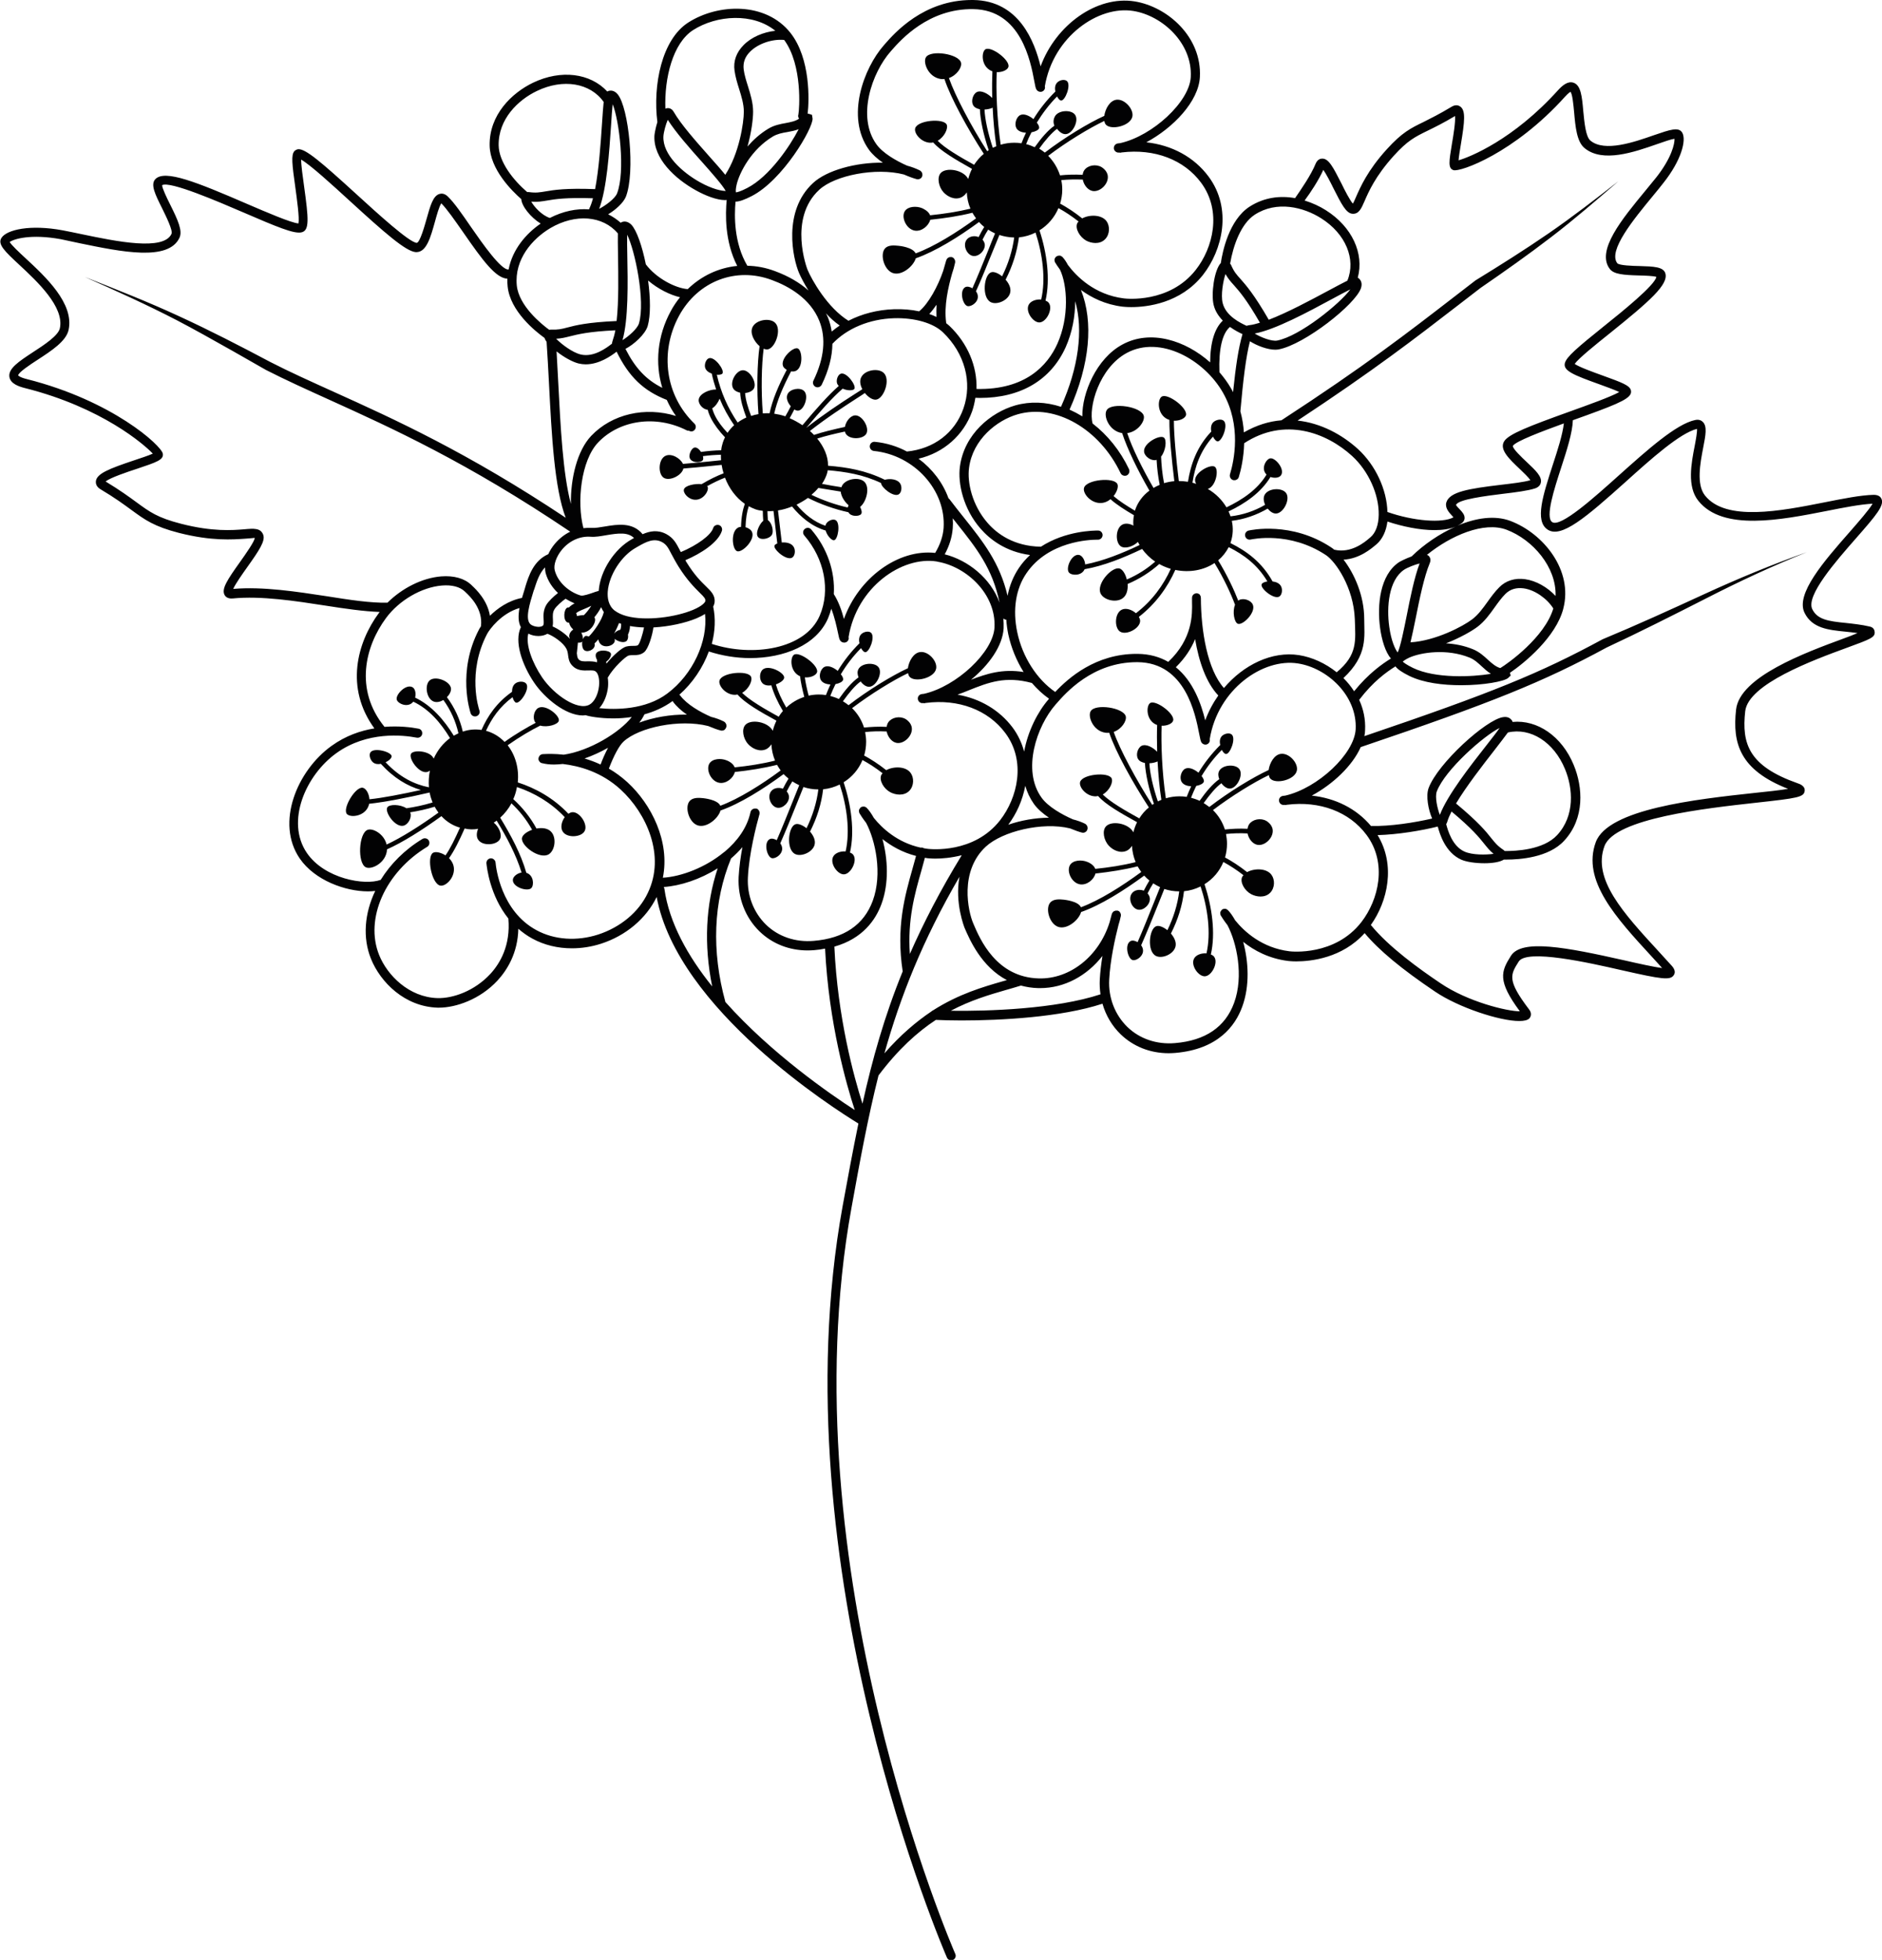
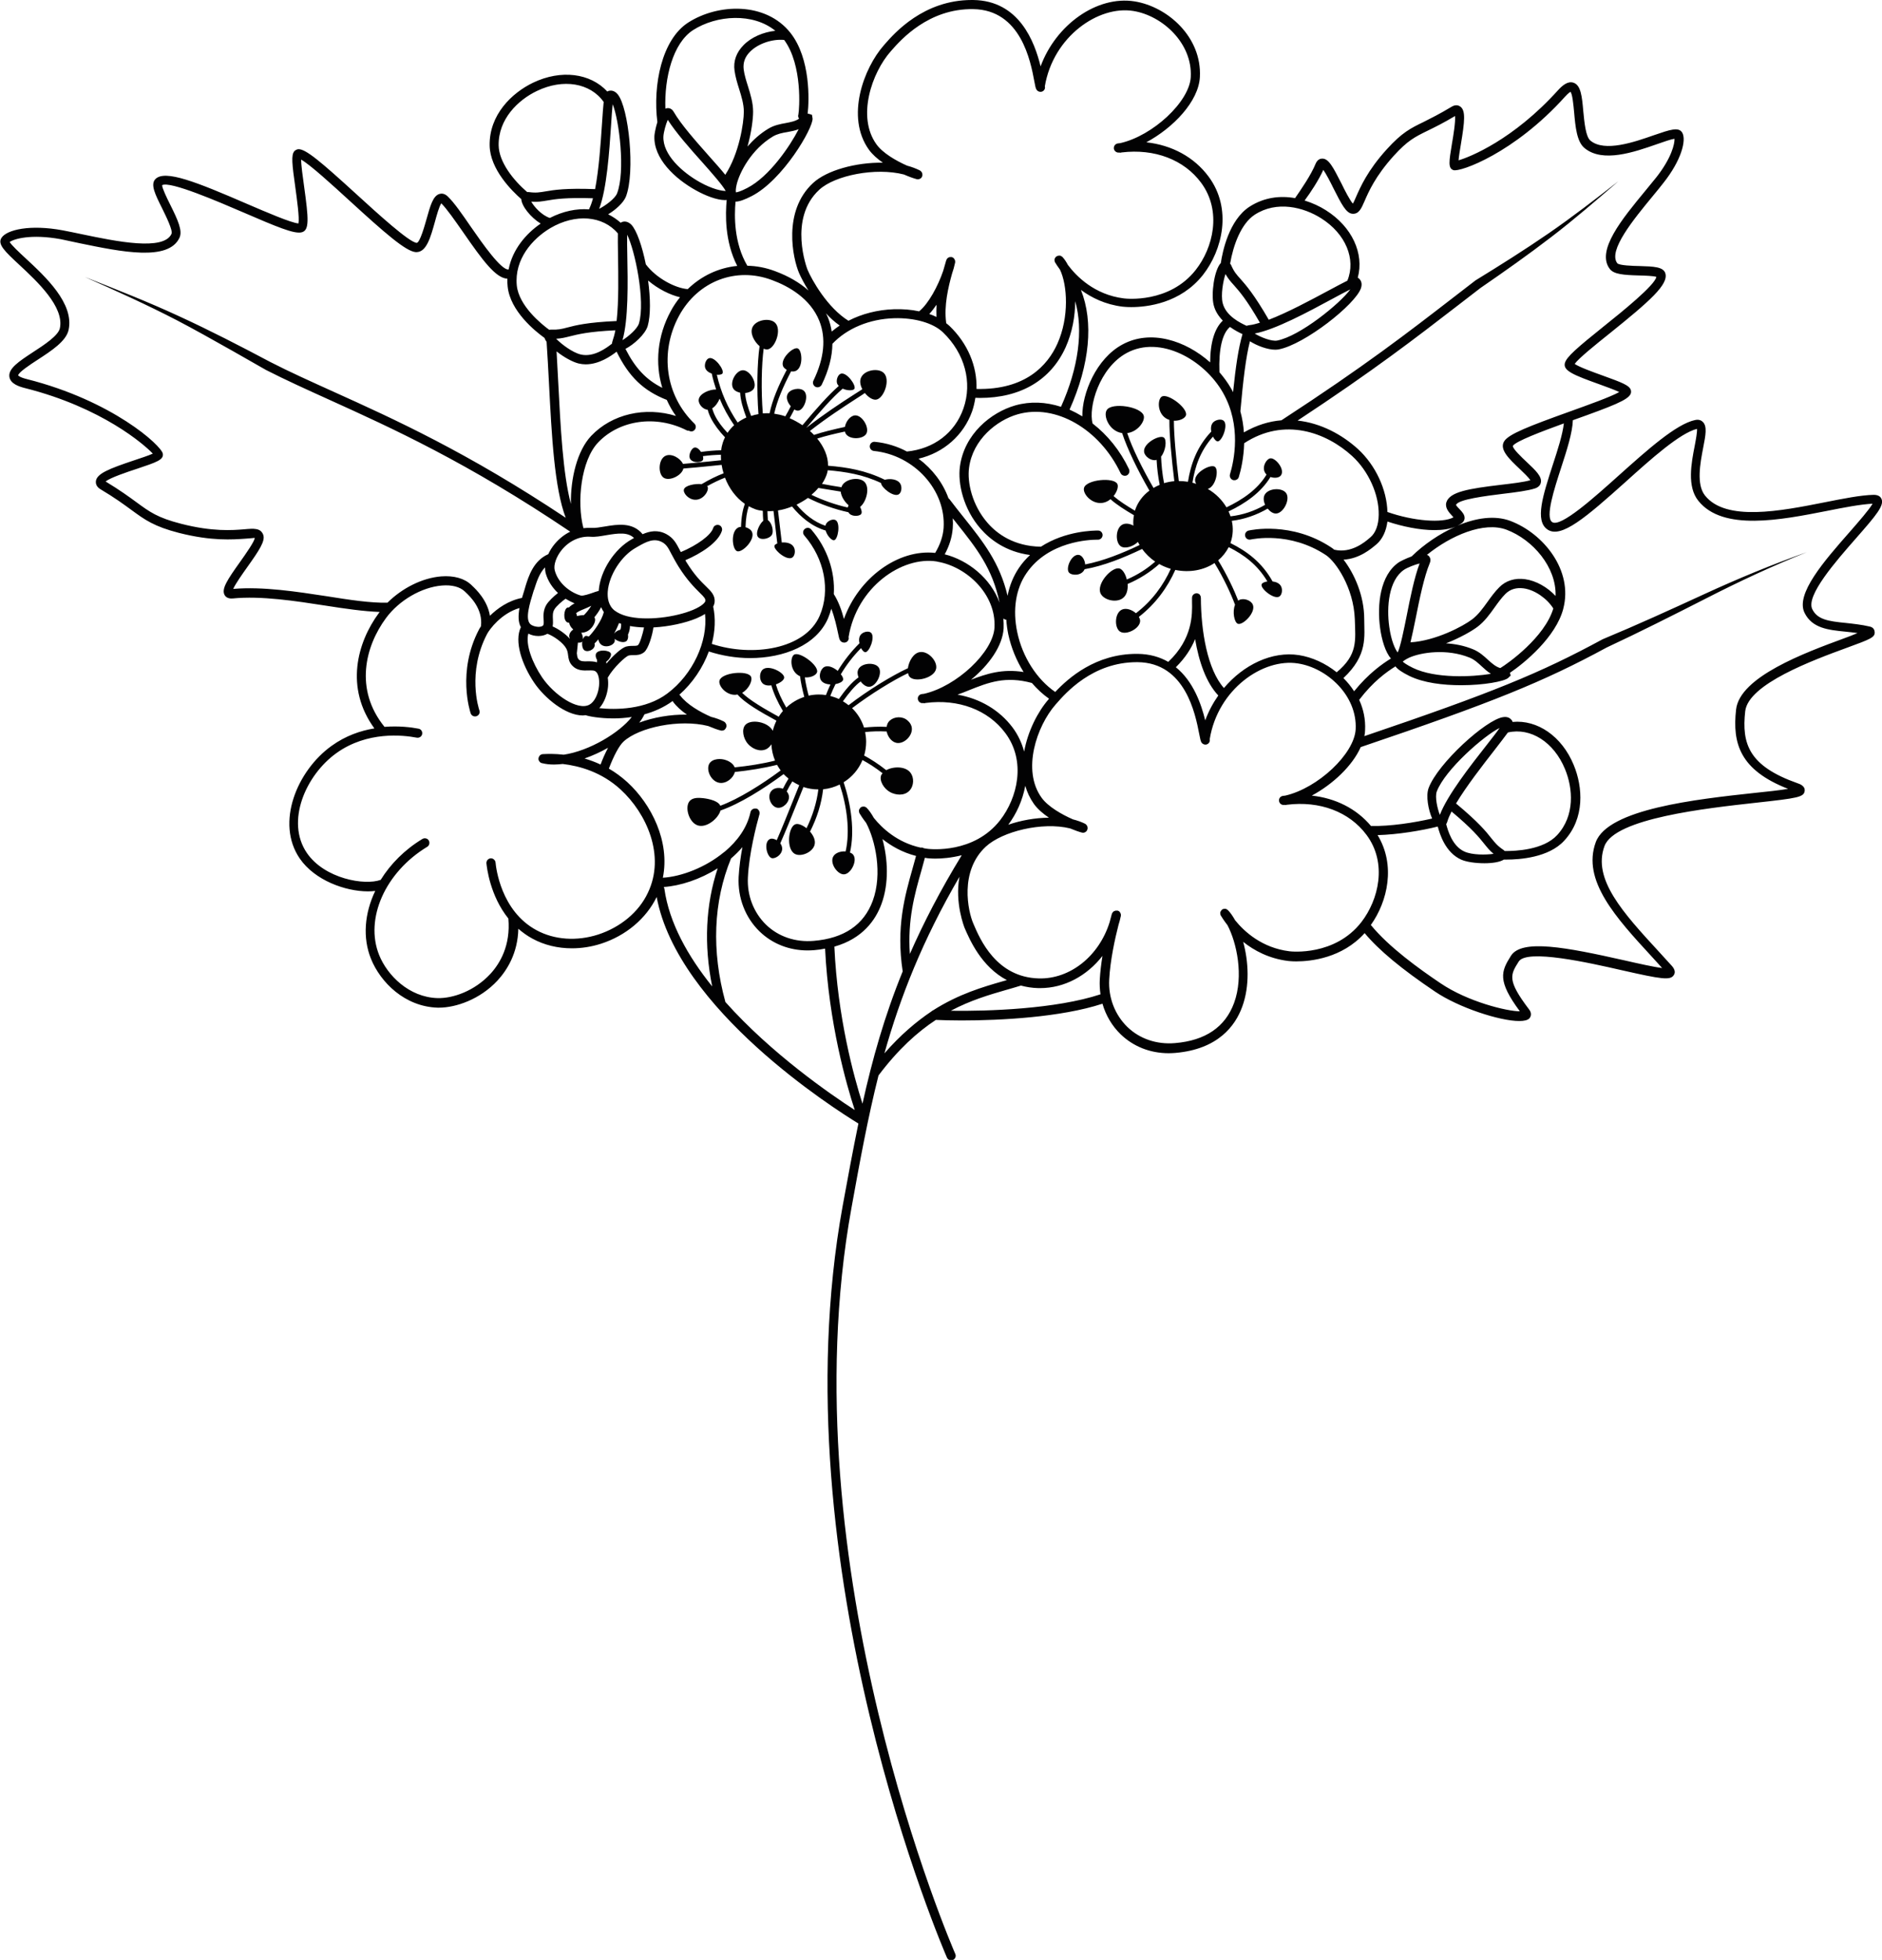
<svg xmlns="http://www.w3.org/2000/svg" version="1.0" id="Laag_1" x="0px" y="0px" width="133.87px" height="139.38px" viewBox="0 0 133.87 139.38" enable-background="new 0 0 133.87 139.38" xml:space="preserve">
  <g>
    <path fill="#020203" d="M133.01,44.56c-0.59-0.14-1.19-0.2-1.72-0.26c-1.24-0.12-2.02-0.24-2.38-0.98   c-0.47-0.96,1.69-3.42,3.12-5.05c1.44-1.64,2.02-2.33,1.8-2.8c-0.05-0.11-0.18-0.28-0.55-0.28c-0.92,0.02-2.17,0.27-3.48,0.53   c-3.13,0.62-7.03,1.39-8.52-0.48c-0.63-0.79-0.34-2.3-0.13-3.4c0.18-0.91,0.29-1.52-0.02-1.83c-0.1-0.1-0.27-0.2-0.55-0.14   c-1.35,0.28-3.42,2.14-5.42,3.93c-1.75,1.57-4.15,3.73-4.75,3.33c-0.51-0.34,0.15-2.37,0.63-3.85c0.42-1.29,0.81-2.5,0.84-3.4   c0.01,0,0.03-0.01,0.04-0.01c2.8-1,3.88-1.42,4.07-1.86c0.04-0.08,0.04-0.23,0-0.31c-0.13-0.3-0.59-0.49-2.01-1   c-0.64-0.23-1.66-0.6-1.97-0.82c0.28-0.4,1.5-1.38,2.5-2.18c2.86-2.3,4.18-3.47,3.95-4.26c-0.14-0.47-0.85-0.49-1.83-0.52   c-0.51-0.01-1.45-0.04-1.59-0.2c-0.68-0.89,1.17-3.13,2.52-4.77c0.27-0.33,0.53-0.64,0.76-0.94c1.27-1.6,1.64-3.02,1.35-3.56   c-0.25-0.45-0.87-0.23-2.01,0.16c-1.4,0.49-3.52,1.23-4.53,0.39c-0.34-0.28-0.43-1.3-0.51-2.11c-0.09-1.03-0.17-1.84-0.7-2.01   c-0.42-0.14-0.82,0.24-1.09,0.53c-3.18,3.53-6.3,4.77-7.08,4.99c0.02-0.28,0.1-0.75,0.16-1.11c0.28-1.68,0.36-2.44-0.05-2.72   c-0.1-0.07-0.32-0.16-0.62,0.03c-0.86,0.52-1.48,0.82-1.97,1.07c-0.93,0.45-1.54,0.75-2.62,1.94c-1.39,1.53-1.89,2.71-2.2,3.41   c-0.07,0.17-0.16,0.37-0.22,0.46c-0.2-0.22-0.58-0.95-0.8-1.41c-0.61-1.2-0.92-1.79-1.37-1.79c-0.01,0-0.01,0-0.02,0   c-0.12,0-0.33,0.06-0.46,0.37c-0.32,0.79-1.03,1.82-1.46,2.44c-1.06-0.19-2.2-0.06-3.24,0.61c-1.46,0.95-1.92,3.19-2.04,4   c-0.48,0.52-0.7,2.23-0.51,2.99c0.11,0.45,0.36,0.81,0.65,1.11c-0.58,0.55-0.89,1.54-0.9,2.97c-1.75-1.56-4.23-2.36-6.24-1.27   c-1.86,1-2.88,3.48-2.85,5.11c-0.3-0.18-0.6-0.34-0.91-0.48c1.44-3.22,1.72-6.22,0.81-8.51c0.75,0.55,1.73,1.04,2.97,1.19   c0.03,0,0.26,0.03,0.61,0.03c1.11,0,3.5-0.26,5.1-2.29c1.38-1.76,2.1-4.7,0.4-6.99c-1.03-1.39-2.61-2.24-4.43-2.44   c1.92-1.03,3.72-2.91,3.81-4.64c0.15-2.84-2.29-5-4.64-5.38c-2.7-0.43-5.61,1.68-6.69,4.62C73.59,2.97,72.5,0.04,69.22,0   c-0.03,0-0.07,0-0.1,0c-3.43,0-5.5,2.36-6.19,3.15l-0.06,0.07c-1.42,1.61-2.74,5.09-1.06,7.43c0.25,0.34,0.6,0.65,0.99,0.92   c-1.93-0.03-4,0.55-4.96,1.44c-2.19,2.01-1.44,5.39-1,6.41c0.14,0.32,0.37,0.76,0.67,1.24c-0.63-0.56-1.42-1.02-2.36-1.37   c-0.66-0.25-1.33-0.38-1.99-0.39c-0.96-1.63-0.93-3.55-0.84-4.56c0.27,0,0.63-0.13,1.14-0.39c2.23-1.14,4.38-4.84,4.34-5.52   l-0.04-0.26l-0.2-0.07c-0.04-0.01-0.07-0.01-0.11-0.01c0.11-0.92,0.22-3.93-1.23-5.76c0,0,0,0,0,0c0,0,0,0,0,0   c-1.75-2.2-5.13-2.09-7.26-0.73c-1.89,1.21-2.53,4.46-2.2,7.08c-0.14,0.45-0.21,0.9-0.21,0.98c-0.08,1.61,1.46,3.05,2.94,3.87   c0.68,0.38,1.49,0.7,2.09,0.7c0.04,0,0.07-0.01,0.11-0.01c-0.09,1-0.15,2.93,0.75,4.69c-1.31,0.13-2.54,0.7-3.52,1.65   c-0.86-0.06-2.23-0.76-2.98-1.76c-0.26-1.29-0.65-2.42-1.03-2.82c-0.25-0.25-0.49-0.24-0.61-0.21c-0.06,0.02-0.11,0.04-0.15,0.07   c-0.27-0.24-0.57-0.44-0.89-0.6c0.53-0.32,1.08-0.81,1.26-1.25c0,0,0,0,0,0c0.68-1.75,0.2-6.34-0.58-7.28   c-0.23-0.28-0.47-0.28-0.59-0.26c-0.06,0.01-0.11,0.03-0.15,0.06c-1.21-1.31-3.29-1.58-5.28-0.63c-1.52,0.73-3.13,2.29-3.09,4.47   c0.03,1.7,1.59,3.23,2.25,3.81c0.03,0.51,0.68,1.31,1.38,1.74c-1.04,0.71-2.01,1.84-2.28,3.26c0,0,0,0,0,0   c-0.51,0.09-1.87-1.85-2.68-3.02c-0.61-0.89-1.19-1.73-1.65-2.17c-0.23-0.22-0.44-0.22-0.58-0.18c-0.47,0.13-0.66,0.83-0.93,1.79   c-0.12,0.42-0.47,1.69-0.7,1.69c0,0,0,0,0,0c-0.53-0.03-2.81-2.11-4.32-3.49c-2.5-2.28-3.59-3.21-4.11-3.17   c-0.09,0.01-0.23,0.08-0.28,0.15c-0.22,0.27-0.16,0.89,0.08,2.58c0.11,0.82,0.3,2.15,0.22,2.55c-0.52-0.04-2.26-0.79-3.68-1.4   c-3.58-1.55-5.81-2.44-6.49-1.76c-0.38,0.38-0.02,1.1,0.48,2.1c0.27,0.55,0.77,1.56,0.66,1.8c-0.56,1.23-3.92,0.54-6.36,0.03   c-0.48-0.1-0.95-0.2-1.38-0.28c-2.31-0.43-3.97-0.05-4.35,0.53c-0.31,0.46,0.25,0.98,1.26,1.92c1.28,1.19,3.21,2.99,2.89,4.51   c-0.11,0.53-1.12,1.19-1.92,1.71c-0.99,0.65-1.77,1.16-1.67,1.76c0.08,0.48,0.67,0.68,1.11,0.79c5.48,1.38,8.5,4.03,9.09,4.66   c-0.28,0.13-0.86,0.32-1.31,0.47c-1.82,0.61-2.68,0.95-2.74,1.5c-0.01,0.13,0.01,0.38,0.34,0.57c1.01,0.6,1.66,1.08,2.18,1.46   c0.97,0.71,1.61,1.18,3.4,1.64c2.33,0.59,3.81,0.47,4.7,0.41c0.29-0.02,0.63-0.05,0.68-0.06c0,0.24-0.66,1.17-1.05,1.72   c-0.89,1.25-1.34,1.92-1.09,2.35c0.06,0.11,0.22,0.27,0.57,0.24c2.04-0.2,4.47,0.18,6.61,0.51c1.4,0.22,2.73,0.41,3.85,0.45   c-0.02,0.02-0.03,0.04-0.05,0.06c-1.57,2.12-2.43,5.34-0.33,8.22c-0.98,0.16-2.04,0.52-3.04,1.24c-2.46,1.76-4,5.48-2.27,8.01   c1.07,1.56,3.25,2.34,4.85,2.34c0.18,0,0.36-0.01,0.52-0.03c-0.76,1.59-0.91,3.32-0.3,4.83c0.68,1.68,2.41,3.4,4.74,3.47   c0.03,0,0.06,0,0.1,0c1.2,0,2.92-0.59,4.16-1.93c0.68-0.74,1.44-1.94,1.48-3.68c0.3,0.26,0.63,0.5,1,0.7   c0.84,0.46,1.81,0.69,2.81,0.69c0.69,0,1.4-0.11,2.08-0.33c1.76-0.57,3.2-1.78,3.95-3.32c1.49,8,12.67,15.08,14.35,16.11   c-0.39,1.89-0.75,3.83-1.12,5.86c-4.66,25.65,7.3,53.19,7.42,53.46c0.05,0.12,0.17,0.19,0.3,0.19c0.05,0,0.09-0.01,0.13-0.03   c0.16-0.07,0.24-0.27,0.16-0.43c-0.12-0.27-12-27.62-7.38-53.07c0.6-3.32,1.16-6.38,1.92-9.4c1.4-1.86,2.77-3.09,4.08-3.95   c0.46,0.02,1.08,0.04,1.82,0.04c2.76,0,7.07-0.22,10.03-1.19c0.24,0.83,0.68,1.58,1.29,2.17c0.91,0.88,2.11,1.35,3.42,1.35   c0.16,0,0.31-0.01,0.47-0.02c3.04-0.26,4.27-1.93,4.76-3.28c0.55-1.49,0.45-3.23,0.07-4.62c0.78,0.62,1.83,1.19,3.2,1.36   c0.03,0,0.24,0.03,0.57,0.03c1.04,0,3.27-0.23,4.87-2.01c1.02,1.22,2.62,2.55,5.01,4.16c1.67,1.13,4.59,2.09,5.99,2.09   c0.34,0,0.59-0.06,0.71-0.18c0.13-0.14,0.19-0.38-0.01-0.64c-1.58-2.08-1.34-2.46-0.74-3.41c0.57-0.91,4.98,0.08,7.34,0.62   c2.83,0.64,3.46,0.74,3.7,0.33c0.08-0.13,0.11-0.34-0.13-0.62c-0.31-0.34-0.62-0.68-0.93-1.02c-2.55-2.77-4.75-5.17-3.88-7.52   c0.73-1.98,7.25-2.69,10.75-3.08c3.01-0.33,3.44-0.4,3.49-0.85c0.04-0.35-0.36-0.49-0.51-0.54c-3.46-1.22-3.98-2.8-3.72-5.12   c0.22-1.93,4.79-3.62,7.25-4.52c1.64-0.6,1.98-0.73,1.96-1.1C133.34,44.85,133.31,44.63,133.01,44.56z M53.15,13.37   c-0.46,0.24-0.7,0.3-0.8,0.31c-0.02-0.08-0.02-0.26,0.05-0.56c0.21-0.88,1.06-2.5,2.57-3.41c0.32-0.19,0.67-0.26,1.04-0.32   c0.27-0.05,0.54-0.1,0.8-0.2C56.2,10.38,54.73,12.56,53.15,13.37z M56.84,8.44c-0.26,0.18-0.58,0.24-0.94,0.31   c-0.39,0.07-0.84,0.15-1.26,0.41c-0.58,0.35-1.06,0.79-1.47,1.26c0.29-1.03,0.4-1.98,0.4-2.48c0-0.63-0.19-1.24-0.37-1.82   c-0.13-0.41-0.25-0.8-0.3-1.18c-0.06-0.48,0.09-0.91,0.47-1.28c0.57-0.56,1.56-0.9,2.41-0.82c1.32,1.79,1.08,4.98,1.01,5.3   C56.75,8.25,56.78,8.36,56.84,8.44z M49.3,2.14c1.69-1.08,4.27-1.24,5.85,0.05c-0.85,0.09-1.7,0.45-2.25,1.01   c-0.52,0.52-0.75,1.15-0.65,1.83c0.06,0.43,0.19,0.87,0.32,1.28c0.17,0.54,0.34,1.1,0.34,1.63c0,0.79-0.33,2.98-1.32,4.49   c-0.29-0.36-0.68-0.8-1.18-1.36c-0.92-1.04-1.97-2.22-2.49-3.12c-0.17-0.3-0.43-0.27-0.51-0.25c-0.03,0.01-0.06,0.02-0.08,0.03   C47.25,5.54,47.86,3.07,49.3,2.14z M49.79,12.96c-1.24-0.69-2.67-1.96-2.6-3.27c0.02-0.3,0.17-0.86,0.31-1.17   c0.58,0.91,1.55,2.01,2.42,2.98c0.64,0.72,1.49,1.68,1.7,2.08C51.35,13.58,50.69,13.46,49.79,12.96z M94.13,12.08   c0.2,0.28,0.51,0.88,0.72,1.31c0.58,1.15,0.9,1.76,1.33,1.81c0.47,0.05,0.65-0.36,0.88-0.89c0.29-0.67,0.77-1.78,2.08-3.23   c0.99-1.09,1.5-1.34,2.42-1.79c0.49-0.24,1.09-0.53,1.94-1.04c0.04,0.41-0.12,1.4-0.22,1.97c-0.21,1.27-0.29,1.75,0.11,1.88   c0.47,0.15,4.31-1.2,7.93-5.22c0.25-0.28,0.38-0.34,0.39-0.35c0.14,0.15,0.21,0.93,0.26,1.45c0.09,1.03,0.19,2.1,0.74,2.55   c1.29,1.07,3.53,0.29,5.16-0.28c0.45-0.16,1-0.35,1.24-0.38c0.02,0.35-0.21,1.37-1.3,2.75c-0.23,0.29-0.49,0.6-0.76,0.93   c-1.66,2.01-3.54,4.28-2.54,5.58c0.29,0.38,0.99,0.43,2.09,0.46c0.41,0.01,1.01,0.03,1.22,0.1c-0.1,0.59-2.44,2.48-3.73,3.51   c-1.89,1.52-2.67,2.18-2.78,2.63c-0.13,0.54,0.65,0.85,2.43,1.49c0.49,0.18,1.11,0.4,1.44,0.56c-0.59,0.34-2.25,0.93-3.5,1.38   c-2.95,1.06-4.37,1.61-4.69,2.13c-0.35,0.58,0.36,1.25,1.11,1.96c0.26,0.25,0.63,0.6,0.76,0.8c-0.48,0.14-1.27,0.23-2.11,0.33   c-2.26,0.27-3.64,0.49-3.87,1.25c-0.11,0.39,0.19,0.71,0.41,0.95c0.03,0.03,0.07,0.07,0.1,0.11c-0.79,0.43-2.85,0.27-4.7-0.38   c-0.04-1.59-0.84-3.32-2.09-4.47c-1.12-1.02-2.63-1.85-4.3-2.03c5.45-3.59,8.38-5.86,11.48-8.25l1.53-1.18   c1.7-1.17,3.39-2.36,5.03-3.62c1.65-1.26,3.21-2.62,4.78-3.97c-1.63,1.27-3.27,2.54-4.97,3.71c-1.7,1.17-3.45,2.27-5.21,3.35   c0,0-0.01,0.01-0.01,0.01c0,0,0,0,0,0c0,0,0,0,0,0l-1.53,1.18c-3.24,2.5-6.29,4.87-12.25,8.75c-0.87,0.07-1.77,0.34-2.67,0.86   c-0.03-0.48-0.11-0.99-0.25-1.5c0.2-2.24,0.39-3.83,0.68-4.98c0.49,0.31,1.24,0.6,1.8,0.6c0.08,0,0.17-0.01,0.24-0.02   c1.85-0.35,5.47-3.2,5.86-4.36c0.11-0.34-0.01-0.54-0.1-0.64c-0.04-0.04-0.08-0.08-0.13-0.1c0.47-1.72-0.41-3.63-2.27-4.8   c-0.44-0.28-0.96-0.52-1.51-0.69C93.23,13.68,93.79,12.83,94.13,12.08z M106.72,47.51c-0.32-0.09-0.58-0.32-0.87-0.58   c-0.29-0.27-0.63-0.58-1.08-0.76c-0.63-0.26-1.28-0.38-1.91-0.42c1-0.39,1.83-0.87,2.23-1.17c0.51-0.38,0.88-0.9,1.23-1.39   c0.25-0.35,0.49-0.68,0.76-0.95c0.34-0.34,0.78-0.47,1.3-0.4c0.79,0.11,1.65,0.71,2.11,1.43   C109.88,45.32,107.27,47.18,106.72,47.51z M100.98,40.07c-0.38,1.01-0.67,2.45-0.92,3.72c-0.19,0.94-0.44,2.2-0.64,2.61   c-0.17-0.21-0.46-0.81-0.6-1.83c-0.2-1.41-0.04-3.31,1.05-4.05C100.11,40.36,100.65,40.15,100.98,40.07z M100.26,46.76   c0.82-0.36,2.64-0.65,4.26,0c0.35,0.14,0.61,0.38,0.89,0.64c0.2,0.19,0.41,0.37,0.64,0.52c-1.32,0.22-3.95,0.35-5.54-0.42   c-0.47-0.23-0.66-0.38-0.73-0.45C99.84,47,99.98,46.89,100.26,46.76z M110.65,42.38c-0.58-0.62-1.38-1.08-2.16-1.19   c-0.72-0.1-1.37,0.09-1.85,0.58c-0.31,0.31-0.58,0.68-0.83,1.03c-0.33,0.46-0.67,0.93-1.1,1.25c-0.63,0.48-2.58,1.52-4.38,1.63   c0.11-0.45,0.23-1.02,0.38-1.76c0.27-1.36,0.59-2.91,0.99-3.87c0.14-0.32-0.05-0.5-0.11-0.55c-0.02-0.02-0.06-0.02-0.09-0.04   c1.7-1.38,4.05-2.39,5.66-1.79C109.04,38.38,110.72,40.34,110.65,42.38z M100.41,39.57c-0.44,0.16-0.84,0.37-0.91,0.42   c-1.33,0.9-1.56,3.01-1.33,4.68c0.11,0.81,0.37,1.71,0.77,2.16c-0.62,0.38-1.6,1.07-2.62,2.33c-0.22-0.34-0.47-0.65-0.76-0.94   c1.75-1.63,1.48-2.97,1.48-4.19c0-1.68-0.71-3.24-1.47-4.23c1.13-0.06,1.97-0.78,2.29-1.05l0.05-0.04   c0.42-0.36,0.69-0.93,0.78-1.62c1.09,0.36,2.31,0.61,3.35,0.61c0.58,0,1.1-0.08,1.5-0.25C102.39,37.96,101.28,38.72,100.41,39.57z    M94.76,21.26c0.45-0.24,0.94-0.51,1.29-0.68c-0.71,0.99-3.58,3.33-5.21,3.64c0,0,0,0,0,0c-0.39,0.07-1.18-0.24-1.59-0.5   C90.72,23.44,93.04,22.19,94.76,21.26z M89.25,15.27c1.57-1.02,3.47-0.54,4.72,0.25c1.75,1.1,2.5,2.91,1.87,4.44   c-0.31,0.15-0.75,0.39-1.39,0.73c-1.21,0.65-2.87,1.54-4.2,2.05c-1.04-1.8-1.62-2.46-2.01-2.9c-0.29-0.32-0.46-0.51-0.67-0.99   c-0.02-0.04-0.04-0.07-0.07-0.1C87.72,17.46,88.27,15.91,89.25,15.27z M87.17,19.49c0.19,0.33,0.37,0.54,0.59,0.78   c0.38,0.43,0.91,1.02,1.86,2.68c-0.27,0.08-0.52,0.15-0.73,0.17c-0.08,0.01-0.15,0.03-0.22,0.05c-0.43-0.2-1.47-0.69-1.7-1.62   C86.83,20.97,87,20,87.17,19.49z M87.49,23.25c0.35,0.25,0.69,0.42,0.89,0.51c0,0,0,0,0,0c-0.29,1-0.48,2.29-0.67,4.13   c-0.05-0.09-0.09-0.19-0.15-0.28c-0.23-0.4-0.51-0.78-0.82-1.14C86.68,24.84,86.94,23.71,87.49,23.25z M80.15,25.1   c2.37-1.28,5.51,0.47,6.85,2.84c1.32,2.33,0.78,4.83,0.49,5.79c-0.05,0.17,0.05,0.36,0.22,0.41c0.03,0.01,0.06,0.01,0.1,0.01   c0.14,0,0.27-0.09,0.31-0.23c0.15-0.49,0.35-1.36,0.38-2.4c2.87-1.88,5.85-0.76,7.68,0.91c1.16,1.06,1.92,2.74,1.89,4.19   c-0.01,0.71-0.22,1.28-0.59,1.59l-0.06,0.05c-0.32,0.28-1.31,1.12-2.52,0.83c-0.07-0.06-0.14-0.12-0.21-0.16   c-2.82-1.87-5.74-1.23-5.87-1.2c-0.18,0.04-0.29,0.22-0.25,0.39c0.04,0.18,0.21,0.29,0.39,0.25c0.11-0.02,2.77-0.61,5.36,1.11   c0.68,0.45,1.97,2.3,2.05,4.56c0.05,1.54,0.21,2.52-1.29,3.77c-0.8-0.64-1.74-1.07-2.68-1.22c-1.92-0.3-3.95,0.69-5.34,2.34   c-1.17-1.31-1.63-4.03-1.64-6.41c0-0.02-0.01-0.04-0.01-0.06c0-0.02,0-0.04-0.01-0.06c-0.01-0.02-0.02-0.04-0.03-0.06   c-0.01-0.02-0.02-0.03-0.03-0.05c-0.01-0.02-0.03-0.03-0.05-0.04c-0.02-0.01-0.03-0.03-0.05-0.03c-0.02-0.01-0.04-0.01-0.07-0.02   c-0.02,0-0.03-0.01-0.05-0.01c-0.01,0-0.01,0-0.01,0c0,0,0,0,0,0c-0.01,0-0.02,0-0.03,0.01c-0.03,0-0.07,0.01-0.1,0.02   c-0.02,0.01-0.03,0.02-0.04,0.03c-0.02,0.01-0.04,0.02-0.06,0.04c-0.01,0.01-0.02,0.03-0.03,0.04c-0.01,0.02-0.03,0.04-0.04,0.06   c-0.01,0.02-0.01,0.04-0.01,0.06c0,0.02-0.01,0.04-0.01,0.06c0,0,0,0.01,0,0.01c0,0,0,0,0,0c0,0,0,0.01,0,0.02   c0,0.08,0,0.17,0,0.28c0.02,0.85,0.06,2.6-1.69,4.25c-0.59-0.34-1.3-0.56-2.18-0.57c-0.02,0-0.05,0-0.07,0   c-2.92,0-4.85,1.71-5.79,2.71c-1.3-0.89-2.33-2.48-2.7-4.24c-0.34-1.6-0.11-3.09,0.65-4.2c1.56-2.29,4.51-2.39,5.04-2.39   c0.02,0,0.05,0,0.05,0c0.18,0,0.32-0.14,0.33-0.32c0-0.18-0.14-0.33-0.32-0.33c-0.3,0-2.31,0.01-4.07,1.15   c-1.93-0.03-3.13-0.93-3.79-1.69c-1.1-1.26-1.46-2.88-1.32-3.92c0.26-2.01,1.98-3.39,3.47-3.81c2.68-0.76,5.81,1.04,7.31,4.19   c0.08,0.16,0.27,0.23,0.44,0.16c0.16-0.08,0.23-0.27,0.16-0.44c-0.63-1.33-1.54-2.44-2.59-3.25C77.4,28.97,78.19,26.16,80.15,25.1z    M85.73,51.23c-0.28-1.15-0.84-2.77-2.09-3.78c0.68-0.67,1.11-1.36,1.37-2c0.27,1.6,0.78,3.09,1.65,4.01   C86.28,50,85.96,50.6,85.73,51.23z M61.35,78.49c-0.61-1.91-1.77-6.12-2-11.17c2.02-0.57,2.94-1.91,3.35-3.03   c0.55-1.49,0.45-3.23,0.07-4.62c0.62,0.49,1.41,0.95,2.39,1.2c-0.08,0.3-0.16,0.59-0.25,0.9c-0.55,1.95-1.18,4.17-0.7,7.31   C62.91,72.27,62.05,75.33,61.35,78.49z M54.02,57.91C54.02,57.91,54.02,57.9,54.02,57.91c0-0.01,0-0.01,0.01-0.02   c0-0.02,0-0.04,0-0.06c0-0.02,0-0.04,0-0.06c0-0.02-0.01-0.04-0.02-0.06c-0.01-0.02-0.01-0.04-0.02-0.06   c-0.01-0.02-0.03-0.03-0.04-0.05c-0.01-0.02-0.03-0.03-0.04-0.05c-0.02-0.01-0.04-0.02-0.06-0.03c-0.02-0.01-0.03-0.02-0.05-0.02   c0,0-0.01,0-0.01,0c0,0-0.01,0-0.01,0c-0.02,0-0.04,0-0.06,0c-0.02,0-0.04,0-0.06,0c-0.02,0-0.04,0.01-0.06,0.02   c-0.02,0.01-0.04,0.01-0.06,0.02c-0.01,0.01-0.03,0.02-0.04,0.03c-0.02,0.02-0.04,0.03-0.05,0.05c-0.01,0.02-0.02,0.03-0.03,0.05   c-0.01,0.02-0.02,0.03-0.03,0.05c0,0.01-0.01,0.04-0.01,0.05c-0.24,1.1-0.93,2.04-1.82,2.79c-0.02,0.02-0.05,0.03-0.07,0.05   c-1.31,1.08-3.02,1.73-4.34,1.81c0.52-2.57-0.81-5.22-2.52-6.79c-0.43-0.39-0.87-0.71-1.32-0.97c0.35-0.92,0.73-1.63,1.04-1.92   c1.1-1.02,3.99-1.62,6.02-1.11c0.36,0.15,0.68,0.27,0.9,0.32c0.02,0,0.03,0,0.05,0.01c0.01,0,0.01,0,0.02,0c0,0,0.01,0,0.01,0   c0.03,0,0.07-0.01,0.1-0.02c0,0,0,0,0.01,0c0.04-0.01,0.07-0.03,0.1-0.06c0.01-0.01,0.02-0.02,0.02-0.03   c0.02-0.02,0.04-0.04,0.05-0.07c0-0.01,0.01-0.01,0.01-0.02c0-0.01,0-0.02,0.01-0.03c0-0.01,0.01-0.02,0.02-0.04   c0-0.01,0-0.02,0-0.03c0-0.02,0-0.04,0-0.07c0-0.02,0-0.04-0.01-0.06c0-0.02-0.01-0.04-0.02-0.06c-0.01-0.02-0.02-0.04-0.03-0.05   c-0.01-0.02-0.03-0.03-0.04-0.05c-0.02-0.01-0.03-0.03-0.05-0.04c-0.01-0.01-0.02-0.01-0.03-0.02c-0.28-0.14-0.58-0.25-0.91-0.33   c-0.78-0.34-1.73-0.89-2.19-1.51c-0.02-0.03-0.04-0.04-0.07-0.06c0.96-0.85,1.68-1.94,2.1-3.08c0.93,0.3,1.93,0.47,2.93,0.47   c2.4,0,4.72-0.91,5.55-2.83c0.09-0.22,0.17-0.45,0.23-0.68c0.24,0.61,0.38,1.27,0.47,1.69c0.07,0.35,0.1,0.46,0.15,0.55   c0.06,0.11,0.18,0.17,0.3,0.17c0.05,0,0.11-0.01,0.16-0.04c0.13-0.08,0.19-0.22,0.15-0.35c0.58-3.55,3.79-5.77,6.27-5.38   c0.01,0,0.02,0.01,0.04,0.01c0.01,0,0.02,0.01,0.03,0.01c0,0,0,0,0.01,0c2.05,0.36,4.15,2.3,4.03,4.67   c-0.09,1.75-2.69,4.19-5.01,4.72c-0.06,0.01-0.11,0.01-0.17,0.02c-0.18,0.03-0.3,0.19-0.27,0.37c0.03,0.18,0.2,0.3,0.37,0.27   c0.01,0,0.02,0,0.03,0c0.01,0,0.02,0.01,0.04,0.01c0.02,0,0.05,0,0.07-0.01c0.02,0,0.04-0.01,0.05-0.01   c2.32-0.3,4.43,0.49,5.66,2.14c1.5,2.01,0.86,4.62-0.37,6.2c-1.87,2.4-4.97,2.05-5.11,2.04c-0.11-0.01-0.21-0.03-0.32-0.05   c-0.03-0.01-0.05-0.03-0.08-0.04c-0.05-0.01-0.09-0.01-0.14,0c-1.66-0.36-2.75-1.39-3.33-2.11c-0.17-0.3-0.34-0.55-0.52-0.73   c-0.01-0.01-0.01-0.01-0.02-0.01c-0.02-0.02-0.04-0.03-0.06-0.04c-0.02-0.01-0.03-0.02-0.05-0.02c-0.02-0.01-0.04-0.01-0.06-0.01   c-0.02,0-0.04,0-0.06,0c-0.02,0-0.04,0.01-0.06,0.01c-0.02,0.01-0.04,0.01-0.06,0.02c-0.01,0-0.02,0-0.02,0.01   c-0.01,0.01-0.02,0.02-0.03,0.03c-0.01,0.01-0.02,0.01-0.03,0.02c-0.01,0.01-0.01,0.01-0.01,0.02c-0.01,0.02-0.03,0.04-0.04,0.06   c-0.01,0.02-0.02,0.04-0.03,0.05c-0.01,0.02-0.01,0.04-0.01,0.06c0,0.02-0.01,0.04,0,0.06c0,0.02,0.01,0.04,0.01,0.06   c0.01,0.02,0.01,0.04,0.02,0.06c0,0.01,0,0.02,0.01,0.02c0.07,0.12,0.23,0.37,0.47,0.68c0.65,1.22,1.18,3.61,0.47,5.54   c-0.63,1.71-2.04,2.67-4.2,2.85c-1.3,0.11-2.51-0.3-3.39-1.15c-0.88-0.86-1.36-2.08-1.29-3.37C53.28,60.71,53.8,58.69,54.02,57.91z    M43.58,24.22c-0.03,0.08-0.04,0.15-0.05,0.22c-0.37,0.29-1.29,0.99-2.22,0.77c-0.59-0.14-1.37-0.73-1.75-1.12   c0.38-0.02,0.65-0.09,0.97-0.17c0.56-0.14,1.32-0.34,3.24-0.43C43.72,23.77,43.65,24.02,43.58,24.22z M41.16,25.85   c0.17,0.04,0.34,0.06,0.5,0.06c0.97,0,1.81-0.6,2.2-0.9c0.88,1.79,1.91,2.78,3.57,3.43c0.18,0.4,0.39,0.78,0.65,1.14   c-2.18-0.67-4.54-0.15-6.03,1.42c-1,1.06-1.47,3.04-1.44,4.84c-0.57-2.12-0.74-5.51-0.9-8.62c-0.04-0.77-0.08-1.51-0.12-2.23   C40.1,25.4,40.74,25.75,41.16,25.85z M42,38.17c0.35,0.03,0.72-0.04,1.13-0.11c0.89-0.15,1.53-0.22,1.97,0.2   c-0.01,0.01-0.03,0.02-0.04,0.02l-0.12,0.07c-1.23,0.68-2.25,2.25-2.35,3.65c0,0.01,0,0.01,0,0.02c-0.07,0.02-0.15,0.04-0.24,0.07   c0,0,0,0,0,0c-0.04,0.01-0.09,0.03-0.14,0.05c-0.26,0.09-0.75,0.26-0.9,0.21c-0.71-0.2-1.6-0.84-1.85-1.79   c-0.1-0.38,0.11-0.99,0.52-1.48C40.51,38.45,41.25,38.12,42,38.17z M48.27,40.3c0.61,0.97,1.14,1.49,1.49,1.84   c0.36,0.35,0.43,0.44,0.41,0.61c-0.01,0.07-0.18,0.33-0.87,0.62c-1.21,0.51-3.35,0.82-4.74,0.44c0,0,0,0,0,0   c-0.33-0.09-0.61-0.22-0.84-0.39c-0.46-0.36-0.52-0.93-0.49-1.35c0.09-1.18,0.98-2.56,2.02-3.13l0.12-0.07   c0.58-0.33,1.13-0.63,1.72-0.32c0.31,0.17,0.43,0.38,0.67,0.85C47.89,39.64,48.04,39.93,48.27,40.3z M43.14,47.19   c-0.01-0.04-0.02-0.09-0.02-0.13c0.23-0.16,0.39-0.45,0.33-0.59c-0.1-0.24-0.89-0.31-1.05,0.01c-0.06,0.13-0.02,0.31,0.07,0.45   c0,0.06,0,0.11,0,0.17c-0.22-0.07-0.46-0.07-0.66-0.07c-0.31,0.01-0.51,0.01-0.65-0.14c-0.08-0.09-0.1-0.18-0.12-0.37   c0-0.01,0-0.03-0.01-0.05c0.02-0.19,0.04-0.35,0.05-0.48c0.01-0.12,0.02-0.21,0.03-0.29c0.12,0.01,0.24,0,0.29-0.06   c0.01-0.01,0.01-0.03,0.02-0.04c-0.04,0.26,0,0.58,0.19,0.67c0.21,0.11,0.6-0.05,0.68-0.3c0.02-0.07,0.02-0.14,0-0.21   c0.08-0.08,0.18-0.18,0.27-0.29c0.01,0.04,0.02,0.08,0.03,0.12c0.21,0.6,1.07,0.38,1.14,0c0.01-0.05,0-0.11-0.01-0.16   c0.22,0.19,0.66,0.33,0.85,0.15c0.1-0.09,0.13-0.28,0.1-0.45c0.1-0.22,0.14-0.41,0.14-0.61c0.32,0.06,0.65,0.09,1,0.1   c-0.08,0.43-0.29,1.12-0.42,1.25c-0.06,0.05-0.14,0.06-0.33,0.06c-0.14,0-0.32,0-0.52,0.05C44.22,46.07,43.61,46.61,43.14,47.19z    M39.33,44.05c-0.01-0.25-0.03-0.49,0.11-0.72c0.12-0.21,0.54-0.58,0.79-0.75c0.21,0.13,0.43,0.24,0.64,0.33   c-0.15,0.08-0.29,0.17-0.4,0.29c-0.04-0.01-0.08-0.01-0.11,0.01c-0.25,0.09-0.33,0.88-0.01,1.05c0.04,0.02,0.09,0.02,0.14,0.03   c0.01,0.15,0.12,0.33,0.29,0.48c-0.17,0.1-0.31,0.31-0.29,0.5c0,0.04,0.02,0.08,0.04,0.11c0,0.01,0,0.02-0.01,0.03   c-0.33-0.36-0.8-0.68-1.21-0.86C39.34,44.36,39.34,44.2,39.33,44.05z M44.13,44.78c-0.18,0.04-0.36,0.16-0.45,0.28   c0.12-0.22,0.24-0.46,0.35-0.75c0.05,0.02,0.1,0.03,0.15,0.05C44.19,44.52,44.17,44.64,44.13,44.78z M40.98,43.61   c0.09-0.09,0.27-0.18,0.57-0.3c0.16-0.07,0.34-0.14,0.51-0.23c-0.16,0.26-0.35,0.49-0.52,0.66c-0.17,0.01-0.34,0.03-0.5,0.07   C41.04,43.74,41.02,43.68,40.98,43.61z M42.31,43.95c-0.01-0.02-0.03-0.03-0.04-0.04c0.18-0.22,0.35-0.46,0.49-0.73   c0.05,0.12,0.12,0.24,0.19,0.35c-0.14,0.59-0.72,1.4-1.07,1.74c-0.09-0.04-0.18-0.06-0.24-0.04c-0.07,0.03-0.13,0.11-0.17,0.23   c0-0.14-0.04-0.32-0.12-0.47C42.01,45.02,42.44,44.23,42.31,43.95z M38.77,40.35c0,0.14,0.01,0.28,0.04,0.4   c0.16,0.57,0.48,1.04,0.88,1.42c-0.31,0.24-0.67,0.59-0.82,0.83c-0.24,0.4-0.22,0.8-0.2,1.09c0.01,0.21,0.01,0.34-0.04,0.39   c-0.04,0.05-0.16,0.1-0.34,0.1c-0.21-0.01-0.45-0.08-0.57-0.2c-0.38-0.37-0.05-1.43,0.24-2.37L38,41.91   C38.17,41.38,38.36,40.77,38.77,40.35z M37.58,45.06c0.21,0.11,0.46,0.17,0.71,0.17c0.01,0,0.01,0,0.02,0   c0.24,0,0.45-0.06,0.63-0.16c0.46,0.17,1.12,0.64,1.34,1.05c0.09,0.17,0.11,0.32,0.13,0.48c0.03,0.23,0.06,0.48,0.29,0.73   c0.34,0.37,0.79,0.36,1.14,0.35c0.27-0.01,0.45-0.01,0.55,0.09c0.15,0.12,0.27,0.48,0.22,1.01c-0.06,0.6-0.33,1.14-0.68,1.33   c-0.83,0.46-2.52-0.69-3.37-1.94C37.87,47.15,37.37,45.84,37.58,45.06z M43.25,48.84c0.02-0.23,0.01-0.45-0.02-0.65   c0.42-0.74,1.28-1.51,1.48-1.57c0.13-0.03,0.25-0.03,0.37-0.03c0.23,0,0.49-0.01,0.74-0.21c0.31-0.26,0.58-1.2,0.66-1.76   c1.13-0.06,2.28-0.32,3.07-0.65c0.23-0.1,0.43-0.2,0.6-0.31c0.21,1.95-0.86,4.29-2.67,5.65c-1.56,1.18-3.72,1.17-4.85,1.05   C43.01,49.94,43.2,49.34,43.25,48.84z M47.85,49.85c0.01,0.02,0.01,0.03,0.02,0.05c0.25,0.34,0.6,0.65,0.99,0.92   c-1.17-0.02-2.4,0.2-3.39,0.57c0.16-0.2,0.28-0.4,0.37-0.59C46.53,50.61,47.22,50.31,47.85,49.85z M41.58,53.94   c0.57-0.2,1.14-0.46,1.67-0.76c-0.21,0.4-0.4,0.83-0.53,1.19C42.34,54.19,41.95,54.05,41.58,53.94z M67.77,36.86   c0.09,0.11,0.18,0.22,0.26,0.33c1.42,1.78,2.57,3.23,3.07,5.67c-0.63-1.74-2.24-3.02-3.9-3.44c0.33-0.6,0.52-1.23,0.57-1.84   C67.79,37.33,67.79,37.1,67.77,36.86z M71.58,44.07c0.02,0.34,0.07,0.69,0.14,1.04c0.21,0.97,0.59,1.88,1.09,2.68   c-1.51-0.24-2.62,0.12-3.74,0.55c1.27-1.04,2.25-2.4,2.32-3.66c0.01-0.24,0-0.47-0.02-0.7C71.42,44.03,71.49,44.07,71.58,44.07z    M64.72,67.84c-0.17-2.42,0.34-4.25,0.81-5.89c0.09-0.33,0.18-0.64,0.26-0.95c0.06,0.01,0.11,0.02,0.16,0.03   c0.03,0,0.25,0.03,0.59,0.03c0.45,0,1.13-0.05,1.87-0.24C66.9,63.29,65.7,65.61,64.72,67.84z M72.93,55.88   c0.13,0.46,0.33,0.89,0.62,1.3c0.26,0.36,0.65,0.69,1.06,0.97c-0.98,0.01-1.99,0.19-2.89,0.5C72.3,57.88,72.74,56.91,72.93,55.88z    M72.85,53.45c-0.16-0.59-0.42-1.17-0.82-1.71c-0.94-1.25-2.32-2.06-3.92-2.34c0.29-0.1,0.56-0.21,0.83-0.32   c1.38-0.55,2.58-1.02,4.46-0.51c0.37,0.43,0.78,0.81,1.22,1.12l-0.04,0.05C73.83,50.6,73.11,51.99,72.85,53.45z M75.47,28.93   c-1.08-0.35-2.19-0.4-3.25-0.1c-1.74,0.5-3.63,2.04-3.94,4.35c-0.16,1.19,0.24,3.02,1.48,4.43c0.66,0.75,1.78,1.63,3.51,1.86   c-0.29,0.27-0.56,0.57-0.8,0.93c-0.39,0.58-0.66,1.24-0.8,1.97c-0.56-2.36-1.72-3.82-3.13-5.59c-0.33-0.41-0.66-0.83-1.01-1.29   c-0.02-0.02-0.04-0.04-0.06-0.05c-0.4-1.11-1.15-2.09-2.13-2.82c1.78-0.42,3.2-1.66,3.81-3.37c0.11-0.32,0.18-0.64,0.23-0.96   c0.11,0,0.21,0.01,0.32,0.01c2.89,0,5.04-1.26,6.1-3.6c0.47-1.05,0.68-2.21,0.68-3.28C77.07,23.47,76.72,26.15,75.47,28.93z    M58.28,13.49c1.11-1.02,4-1.6,6.02-1.08c0.36,0.16,0.68,0.27,0.9,0.33c0.02,0,0.03,0,0.05,0.01c0.01,0,0.01,0,0.02,0   c0.01,0,0.01,0,0.02,0c0.08,0,0.15-0.03,0.21-0.07c0.01-0.01,0.01-0.02,0.02-0.02c0.02-0.02,0.04-0.04,0.05-0.07   c0-0.01,0.01-0.01,0.01-0.02c0-0.01,0-0.02,0.01-0.03c0-0.01,0.01-0.02,0.02-0.04c0-0.01,0-0.02,0-0.03c0-0.02,0-0.04,0-0.07   c0-0.02,0-0.04-0.01-0.06c0-0.02-0.01-0.04-0.02-0.06c-0.01-0.02-0.02-0.04-0.03-0.05c-0.01-0.02-0.03-0.03-0.04-0.05   c-0.02-0.01-0.03-0.03-0.05-0.04c-0.01-0.01-0.02-0.01-0.03-0.02c-0.28-0.14-0.58-0.25-0.91-0.34c-0.77-0.34-1.73-0.89-2.18-1.52   c-1.41-1.96-0.32-5.1,1.02-6.61l0.07-0.08c0.64-0.73,2.62-2.97,5.79-2.92c3.4,0.04,4.09,3.73,4.35,5.12   c0.07,0.36,0.09,0.49,0.15,0.59c0.09,0.16,0.3,0.22,0.45,0.13c0.13-0.07,0.19-0.22,0.15-0.35c0,0,0,0,0,0   c0.6-3.55,3.82-5.76,6.29-5.36c2.08,0.33,4.22,2.3,4.09,4.7c-0.09,1.75-2.7,4.18-5.02,4.7c-0.06,0.01-0.11,0.01-0.17,0.02   c-0.18,0.03-0.3,0.19-0.28,0.37c0.03,0.18,0.2,0.3,0.37,0.28c0.01,0,0.02,0,0.03,0c0.01,0,0.02,0.01,0.04,0.01   c0.02,0,0.04,0,0.07-0.01c0.02,0,0.04-0.01,0.05-0.01c2.33-0.28,4.43,0.51,5.65,2.16c1.49,2.02,0.85,4.63-0.39,6.2   c-1.88,2.39-4.98,2.04-5.11,2.02c-2.1-0.26-3.39-1.59-3.98-2.38c-0.12-0.23-0.25-0.42-0.39-0.57c-0.01-0.01-0.01-0.01-0.02-0.01   c-0.02-0.01-0.03-0.03-0.05-0.04c-0.02-0.01-0.04-0.02-0.06-0.03c-0.02-0.01-0.04-0.01-0.06-0.01c-0.02,0-0.05-0.01-0.07,0   c-0.02,0-0.03,0.01-0.05,0.01c-0.02,0.01-0.05,0.01-0.07,0.02c-0.01,0-0.01,0-0.02,0.01c-0.01,0.01-0.02,0.02-0.03,0.03   c-0.01,0.01-0.03,0.01-0.04,0.02c-0.01,0.01-0.01,0.01-0.01,0.02c-0.02,0.02-0.03,0.04-0.04,0.06c-0.01,0.02-0.02,0.03-0.03,0.05   c-0.01,0.02-0.01,0.04-0.01,0.06c0,0.02-0.01,0.04,0,0.06c0,0.02,0.01,0.04,0.01,0.06c0.01,0.02,0.01,0.04,0.02,0.06   c0,0.01,0,0.02,0.01,0.02c0.06,0.1,0.18,0.29,0.35,0.52c0.52,1.09,0.67,3.36-0.19,5.27c-0.69,1.53-2.26,3.29-5.75,3.21   c0.05-1.61-0.62-3.23-1.92-4.48c-0.07-0.07-0.16-0.13-0.24-0.2c0-0.02,0.01-0.03,0-0.05c-0.16-1.19,0.15-2.51,0.42-3.47   c0.09-0.26,0.16-0.51,0.21-0.75l0-0.01c0,0,0,0,0,0c0-0.01,0-0.01,0.01-0.02c0-0.02,0-0.04,0-0.06c0-0.02,0-0.04,0-0.06   c0-0.02-0.01-0.04-0.02-0.06c-0.01-0.02-0.01-0.04-0.02-0.06c-0.01-0.02-0.03-0.03-0.04-0.05c-0.01-0.02-0.03-0.03-0.04-0.05   c-0.02-0.01-0.04-0.02-0.06-0.03c-0.02-0.01-0.03-0.02-0.05-0.03c0,0-0.01,0-0.01,0c0,0-0.01,0-0.01,0c-0.02,0-0.03,0-0.05,0   c-0.03,0-0.05,0-0.08,0c-0.01,0-0.02,0.01-0.03,0.01c-0.03,0.01-0.06,0.02-0.09,0.04c-0.01,0-0.01,0.01-0.02,0.02   c-0.03,0.02-0.05,0.04-0.07,0.07c-0.01,0.01-0.02,0.03-0.02,0.05c-0.01,0.02-0.02,0.03-0.03,0.06l-0.08,0.28   c-0.04,0.14-0.08,0.29-0.13,0.45c-0.37,1.09-1.04,2.33-1.71,2.88c-0.55-0.12-1.16-0.17-1.79-0.15c-1.18,0.04-2.29,0.33-3.24,0.82   c-1.51-0.94-2.61-2.92-2.91-3.63C57.42,19.13,56.04,15.55,58.28,13.49z M66.61,22.54c-0.16-0.08-0.33-0.15-0.51-0.21   c0.18-0.19,0.35-0.42,0.52-0.66C66.6,21.95,66.6,22.24,66.61,22.54z M59.73,23.15c-0.2,0.13-0.39,0.28-0.57,0.43   c-0.05-0.35-0.14-0.68-0.27-1.01c-0.04-0.1-0.09-0.19-0.14-0.29C59.05,22.61,59.37,22.9,59.73,23.15z M58.28,22.82   c0.49,1.23,0.35,2.66-0.42,4.25c-0.08,0.16-0.01,0.36,0.15,0.44c0.16,0.08,0.36,0.01,0.44-0.15c0.5-1.03,0.75-2,0.76-2.91   c1.04-1.1,2.64-1.77,4.4-1.82c1.45-0.04,2.78,0.34,3.47,1.01c1.55,1.49,2.1,3.56,1.45,5.41c-0.61,1.74-2.11,2.87-4.02,3.06   c-0.69-0.37-1.46-0.61-2.28-0.69c-0.18-0.02-0.34,0.11-0.36,0.29c-0.02,0.18,0.11,0.34,0.29,0.36c2.88,0.29,5.14,2.8,4.96,5.48   c-0.04,0.58-0.25,1.19-0.6,1.77c-2.66-0.29-5.46,1.81-6.49,4.7c-0.15-0.58-0.38-1.24-0.72-1.77c0.1-1.59-0.46-3.27-1.61-4.6   c-0.12-0.14-0.32-0.15-0.46-0.03c-0.14,0.12-0.15,0.32-0.03,0.46c1.44,1.66,1.87,3.9,1.1,5.7c-1.03,2.4-4.79,2.96-7.68,2.01   c0.24-0.9,0.28-1.81,0.1-2.65c0.05-0.09,0.08-0.19,0.1-0.29c0.06-0.5-0.24-0.79-0.61-1.15c-0.35-0.34-0.83-0.81-1.39-1.72   c-0.03-0.05-0.05-0.09-0.08-0.14c1.1-0.47,2.33-1.25,2.6-2.09c0.05-0.17-0.04-0.36-0.21-0.41c-0.17-0.05-0.36,0.04-0.41,0.21   c-0.16,0.51-1.13,1.22-2.3,1.71c-0.03-0.05-0.06-0.1-0.08-0.15c-0.26-0.5-0.45-0.85-0.94-1.12c-0.62-0.34-1.2-0.22-1.7,0   c-0.71-0.87-1.79-0.7-2.68-0.55c-0.36,0.06-0.7,0.12-0.97,0.1c-0.19-0.01-0.38,0-0.56,0.02c-0.49-1.86-0.17-4.81,1.04-6.09   c1.54-1.62,4.13-1.97,6.3-0.87c0.05,0.03,0.11,0.03,0.16,0.03c0.05,0.03,0.11,0.05,0.17,0.05c0.09,0,0.17-0.03,0.23-0.1   c0.13-0.13,0.12-0.34-0.01-0.46c-2.06-1.99-2.49-5.07-1.09-7.66c1.34-2.47,4.06-3.51,6.62-2.54   C56.09,20.35,57.64,21.22,58.28,22.82z M48.37,21.14c-0.24,0.3-0.47,0.63-0.66,0.99c-0.95,1.75-1.13,3.7-0.6,5.45   c-1.15-0.57-1.93-1.41-2.62-2.77c0.6-0.31,1.4-1.03,1.58-1.62c0.22-0.76,0.2-2,0.03-3.24C46.82,20.56,47.66,20.97,48.37,21.14z    M45.45,23C45.45,23,45.45,23,45.45,23c-0.11,0.38-0.76,0.94-1.17,1.19c0.42-1.45,0.38-4.08,0.34-6.04   c-0.01-0.51-0.02-1.07-0.01-1.46C45.16,17.78,45.92,21.4,45.45,23z M43.89,13.76c-0.15,0.37-0.83,0.87-1.27,1.09   c0.54-1.41,0.72-4.04,0.85-5.99c0.03-0.51,0.07-1.07,0.11-1.45C44.04,8.53,44.5,12.2,43.89,13.76z M35.47,10.34   c-0.03-1.87,1.38-3.23,2.72-3.87c1.87-0.9,3.8-0.57,4.75,0.78C42.9,7.6,42.87,8.1,42.82,8.81c-0.09,1.37-0.22,3.25-0.49,4.64   c-2.08-0.08-2.95,0.06-3.52,0.16c-0.42,0.07-0.68,0.12-1.19,0.05c-0.04-0.01-0.08,0-0.12,0C36.51,12.81,35.49,11.52,35.47,10.34z    M37.79,14.34c0.46,0.04,0.76-0.02,1.13-0.08c0.57-0.1,1.34-0.22,3.26-0.16c-0.07,0.27-0.16,0.52-0.25,0.71   c-0.01,0.03-0.02,0.05-0.03,0.08c-0.89-0.07-1.85,0.13-2.79,0.61C38.53,15.31,37.99,14.7,37.79,14.34z M39.15,16.22   c1.79-1.05,3.74-0.88,4.8,0.38c-0.01,0.35,0,0.84,0.01,1.56c0.02,1.38,0.06,3.25-0.1,4.67c-2.08,0.09-2.93,0.31-3.5,0.46   c-0.41,0.11-0.67,0.17-1.18,0.15c-0.04,0-0.08,0.01-0.12,0.01c-0.56-0.41-2.15-1.7-2.3-3.15C36.58,18.44,37.87,16.98,39.15,16.22z    M16.59,41.88c0.15-0.35,0.65-1.06,1-1.55c0.86-1.21,1.3-1.87,1.13-2.31c-0.19-0.48-0.67-0.44-1.34-0.38   c-0.85,0.07-2.27,0.18-4.49-0.39c-1.68-0.43-2.24-0.84-3.18-1.53c-0.52-0.38-1.16-0.85-2.2-1.48c0.34-0.27,1.55-0.68,2.23-0.9   c1.4-0.47,1.92-0.64,1.84-1.08c-0.1-0.57-3.57-3.76-9.67-5.3c-0.53-0.13-0.61-0.26-0.62-0.26c0.02-0.22,0.87-0.78,1.38-1.11   c1-0.65,2.04-1.33,2.21-2.13c0.4-1.88-1.62-3.76-3.09-5.12c-0.44-0.41-0.97-0.9-1.1-1.13c0.29-0.21,1.48-0.59,3.63-0.2   C4.74,17.1,5.2,17.2,5.68,17.3c2.96,0.61,6.31,1.3,7.09-0.4c0.22-0.49-0.1-1.22-0.67-2.36c-0.23-0.46-0.56-1.14-0.57-1.37   c0.55-0.32,4.04,1.19,5.74,1.92c2.39,1.03,3.66,1.57,4.19,1.43c0.56-0.14,0.49-0.96,0.17-3.27c-0.09-0.65-0.21-1.49-0.21-1.9   c0.64,0.36,2.24,1.82,3.44,2.92c2.46,2.25,4.01,3.62,4.72,3.66c0.01,0,0.03,0,0.04,0c0.72,0,1.01-1.06,1.32-2.17   c0.12-0.44,0.3-1.09,0.45-1.3c0.41,0.41,0.96,1.21,1.55,2.05c1.39,2.01,2.32,3.27,3.15,3.31c-0.01,0.18,0,0.37,0.02,0.56   c0.18,1.74,1.95,3.17,2.62,3.65c0.03,0.09,0.08,0.18,0.15,0.28c0.06,0.93,0.12,1.93,0.17,2.96c0.19,3.67,0.38,7.43,1.19,9.55   c-7-4.66-12.24-7.03-16.49-8.95c-1.61-0.73-3.13-1.41-4.53-2.13c-2.13-1.13-4.28-2.24-6.48-3.25c-2.2-1.02-4.45-1.9-6.7-2.79   c2.21,0.98,4.41,1.97,6.55,3.08c2.14,1.11,6.32,3.53,6.33,3.53c0,0,0,0,0,0c0,0,0,0,0,0c0,0,0,0,0,0c1.41,0.72,2.94,1.41,4.55,2.14   c4.37,1.98,9.78,4.43,17.09,9.36c-0.41,0.2-0.78,0.49-1.1,0.87c-0.19,0.23-0.35,0.48-0.46,0.73c-1.05,0.46-1.4,1.56-1.63,2.31   l-0.03,0.11c-0.07,0.23-0.14,0.46-0.21,0.69c-0.97,0.19-1.74,0.74-2.28,1.27c-0.18-1.1-0.97-1.86-1.27-2.14l-0.05-0.05   c-0.49-0.47-1.25-0.68-2.15-0.61c-1.35,0.11-2.77,0.83-3.82,1.87c-1.17,0.03-2.7-0.2-4.32-0.46C21.12,42.08,18.72,41.7,16.59,41.88   z M42.55,66.46c-1.52,0.49-3.12,0.38-4.39-0.31c-2.54-1.37-2.88-4.47-2.91-4.81c-0.02-0.18-0.18-0.31-0.35-0.3   c-0.18,0.02-0.31,0.17-0.3,0.35c0.03,0.29,0.25,2.3,1.56,3.93c0.17,1.92-0.6,3.2-1.28,3.94c-1.14,1.23-2.68,1.75-3.76,1.72   c-2.03-0.06-3.57-1.62-4.15-3.06c-1.04-2.58,0.43-5.89,3.42-7.7c0.15-0.09,0.2-0.29,0.11-0.45c-0.09-0.15-0.29-0.2-0.45-0.11   c-1.26,0.76-2.27,1.78-2.97,2.91c-1.12,0.42-3.99-0.07-5.25-1.91c-1.52-2.22-0.1-5.53,2.11-7.11c2.18-1.56,4.72-1.28,5.71-1.09   c0.17,0.03,0.35-0.08,0.38-0.26c0.03-0.18-0.08-0.35-0.26-0.38c-0.51-0.1-1.38-0.21-2.42-0.13c-2.16-2.66-1.37-5.74,0.11-7.74   c0.93-1.26,2.53-2.19,3.97-2.31c0.71-0.06,1.29,0.09,1.64,0.43l0.05,0.05c0.31,0.29,1.25,1.18,1.09,2.42   c-0.06,0.09-0.11,0.17-0.14,0.23c-1.57,3-0.63,5.84-0.59,5.96c0.05,0.14,0.17,0.22,0.31,0.22c0.04,0,0.07-0.01,0.11-0.02   c0.17-0.06,0.26-0.24,0.2-0.41c-0.04-0.11-0.89-2.69,0.55-5.44c0.17-0.32,1-1.46,2.3-1.84c-0.09,0.52-0.1,1,0.1,1.36   c-0.49,1.02,0.09,2.68,0.94,3.94c0.74,1.1,2.24,2.34,3.47,2.34c0.07,0,0.13-0.02,0.2-0.02v0c0.17,0.07,0.95,0.23,1.97,0.23   c0.4,0,0.85-0.03,1.31-0.1c-0.88,1.12-3.01,2.41-4.84,2.68c-0.62-0.07-1.14-0.06-1.49-0.04c-0.01,0-0.01,0-0.02,0   c-0.02,0-0.04,0.01-0.06,0.02c-0.02,0.01-0.04,0.01-0.06,0.02c-0.02,0.01-0.03,0.02-0.05,0.04c-0.02,0.01-0.03,0.02-0.04,0.04   c-0.01,0.02-0.02,0.03-0.03,0.05c-0.01,0.02-0.02,0.04-0.03,0.06c0,0.01-0.01,0.01-0.01,0.01c0,0.02,0,0.03,0,0.05   c0,0.02-0.01,0.03-0.01,0.05c0,0.01,0,0.01,0,0.02c0,0.02,0.01,0.05,0.02,0.07c0.01,0.02,0.01,0.04,0.02,0.05   c0.01,0.02,0.02,0.03,0.03,0.04c0.02,0.02,0.03,0.04,0.05,0.06c0.01,0.01,0.02,0.01,0.03,0.02c0.03,0.02,0.06,0.03,0.09,0.04   c0,0,0,0,0.01,0c0.27,0.07,0.56,0.1,0.86,0.1c0.2,0,0.41-0.02,0.62-0.04c1.19,0.14,2.76,0.57,4.12,1.82   c1.83,1.68,3.21,4.7,1.93,7.35C45.44,64.86,44.14,65.94,42.55,66.46z M47.21,63.08c1.18-0.08,2.59-0.54,3.84-1.33   c-0.86,2.59-0.99,5.45-0.39,8.4c-1.73-2.15-3.06-4.52-3.4-6.94C47.26,63.16,47.23,63.12,47.21,63.08z M51.6,71.26   c-1-3.63-0.86-7.15,0.4-10.21c0.29-0.25,0.57-0.52,0.81-0.81c-0.13,0.69-0.23,1.43-0.27,2.13c-0.07,1.47,0.47,2.88,1.49,3.87   c0.91,0.88,2.11,1.35,3.42,1.35c0.16,0,0.31-0.01,0.47-0.02c0.27-0.02,0.53-0.06,0.77-0.11c0.26,5.3,1.52,9.68,2.11,11.48   C59.1,77.84,54.89,74.95,51.6,71.26z M62.91,74.91c1.13-4.02,2.71-8.04,5.34-12.56c-0.35,1.86,0.35,3.6,0.36,3.63   c0.37,0.86,1.2,2.77,3.01,3.72c-0.09,0.03-0.18,0.05-0.28,0.08c-1.42,0.41-3.13,0.9-4.97,2.07c-0.05,0.02-0.09,0.05-0.12,0.08   C65.18,72.65,64.05,73.6,62.91,74.91z M67.63,71.88c1.4-0.74,2.72-1.13,3.9-1.47c0.38-0.11,0.74-0.21,1.09-0.32   c0.38,0.1,0.79,0.17,1.24,0.18c0.04,0,0.09,0,0.13,0c1.73,0,3.33-0.88,4.43-2.29c-0.09,0.56-0.16,1.13-0.19,1.67   c-0.02,0.36,0,0.71,0.05,1.06C75.11,71.76,70.26,71.92,67.63,71.88z M91.72,67.65c-1.96-0.24-3.22-1.41-3.86-2.2   c-0.17-0.3-0.34-0.55-0.52-0.73c-0.01-0.01-0.01-0.01-0.02-0.01c-0.02-0.01-0.04-0.03-0.05-0.04c-0.02-0.01-0.04-0.02-0.06-0.03   c-0.02-0.01-0.04-0.01-0.06-0.01c-0.02,0-0.04-0.01-0.06,0c-0.02,0-0.04,0.01-0.06,0.01c-0.02,0.01-0.04,0.01-0.06,0.02   c-0.01,0-0.02,0-0.02,0.01c-0.01,0.01-0.02,0.02-0.03,0.03c-0.01,0.01-0.02,0.01-0.03,0.02c-0.01,0.01-0.01,0.01-0.01,0.02   c-0.01,0.02-0.03,0.04-0.04,0.06c-0.01,0.02-0.02,0.04-0.03,0.05c-0.01,0.02-0.01,0.04-0.01,0.06c0,0.02-0.01,0.04,0,0.06   c0,0.02,0.01,0.04,0.01,0.06c0.01,0.02,0.01,0.04,0.02,0.06c0,0.01,0,0.02,0.01,0.02c0.07,0.12,0.23,0.37,0.47,0.68   c0.65,1.22,1.18,3.61,0.47,5.54c-0.63,1.71-2.04,2.67-4.2,2.85c-1.3,0.11-2.51-0.3-3.39-1.15c-0.88-0.86-1.36-2.08-1.29-3.37   c0.07-1.36,0.41-2.91,0.66-3.88c0.06-0.2,0.12-0.4,0.16-0.61c0,0,0,0,0,0c0,0,0,0,0,0c0-0.01,0-0.01,0.01-0.02   c0-0.02,0-0.04,0-0.06c0-0.02,0-0.04,0-0.06c0-0.02-0.01-0.04-0.02-0.06c-0.01-0.02-0.01-0.04-0.02-0.06   c-0.01-0.02-0.03-0.03-0.04-0.05c-0.01-0.02-0.03-0.03-0.04-0.05c-0.02-0.01-0.04-0.02-0.06-0.03c-0.02-0.01-0.03-0.02-0.05-0.02   c0,0-0.01,0-0.01,0c0,0-0.01,0-0.01,0c-0.02,0-0.04,0-0.06,0c-0.02,0-0.04,0-0.06,0c-0.02,0-0.04,0.01-0.06,0.02   c-0.02,0.01-0.04,0.01-0.06,0.02c-0.02,0.01-0.03,0.02-0.04,0.03c-0.02,0.02-0.04,0.03-0.05,0.05c-0.01,0.02-0.02,0.03-0.03,0.05   c-0.01,0.02-0.02,0.03-0.03,0.05c-0.04,0.15-0.1,0.37-0.16,0.6c-0.75,2.41-2.81,4.06-5.04,4c-3.01-0.08-4.17-2.75-4.66-3.91   c-0.37-0.86-1-3.7,0.89-5.46c1.18-1.09,4.02-1.78,5.99-1.3c0.34,0.14,0.65,0.25,0.85,0.3c0.02,0,0.03,0,0.05,0.01   c0.01,0,0.01,0,0.02,0c0,0,0.01,0,0.01,0c0.08,0,0.15-0.03,0.21-0.08c0.01-0.01,0.01-0.02,0.02-0.02c0.02-0.02,0.04-0.04,0.05-0.07   c0-0.01,0.01-0.01,0.01-0.02c0-0.01,0-0.02,0.01-0.03c0-0.01,0.01-0.02,0.02-0.04c0-0.01,0-0.02,0-0.03c0-0.02,0-0.04,0-0.07   c0-0.02,0-0.04-0.01-0.06c0-0.02-0.01-0.04-0.02-0.06c-0.01-0.02-0.02-0.04-0.03-0.05c-0.01-0.02-0.03-0.03-0.04-0.05   c-0.02-0.01-0.03-0.03-0.05-0.04c-0.01-0.01-0.02-0.01-0.03-0.02c-0.26-0.13-0.55-0.23-0.86-0.31c-0.78-0.34-1.77-0.9-2.23-1.54   c-1.42-1.96-0.34-5.1,0.99-6.62l0.07-0.08c0.64-0.73,2.56-2.94,5.71-2.94c0.02,0,0.04,0,0.06,0c3.4,0.03,4.11,3.71,4.38,5.1   c0.07,0.36,0.1,0.49,0.15,0.59c0.09,0.16,0.3,0.22,0.45,0.13c0.13-0.08,0.18-0.22,0.15-0.35c0,0,0,0,0,0   c0.58-3.55,3.79-5.77,6.27-5.38c2.08,0.32,4.23,2.28,4.11,4.68c-0.09,1.75-2.69,4.19-5.01,4.72c-0.06,0.01-0.11,0.01-0.17,0.02   c-0.18,0.03-0.3,0.19-0.27,0.37c0.03,0.18,0.2,0.3,0.37,0.27c0.01,0,0.02,0,0.03,0c0.01,0,0.02,0.01,0.04,0.01   c0.02,0,0.05,0,0.07-0.01c0.02,0,0.04-0.01,0.05-0.01c2.33-0.29,4.43,0.49,5.66,2.14c1.5,2.01,0.86,4.62-0.36,6.2   C94.96,68,91.85,67.67,91.72,67.65z M131.16,45.4c-2.77,1.02-7.41,2.73-7.67,5.06c-0.27,2.41,0.27,4.3,3.7,5.64   c-0.59,0.1-1.5,0.2-2.39,0.29c-4.15,0.45-10.42,1.14-11.29,3.5c-1,2.72,1.43,5.37,4.02,8.18c0.23,0.25,0.46,0.5,0.7,0.77   c-0.59-0.07-1.7-0.32-2.71-0.55c-4.09-0.92-7.29-1.54-8.05-0.31c-0.7,1.11-0.97,1.77,0.64,3.94c0,0,0,0,0,0   c-0.9,0-3.69-0.67-5.65-2c-1.53-1.03-3.67-2.57-4.95-4.14c1.2-1.68,1.78-4.26,0.48-6.39c1.44-0.04,3.12-0.32,4.28-0.61   c0.14,0.52,0.53,1.84,1.66,2.35c0.38,0.17,1.03,0.26,1.66,0.26c0.56,0,1.1-0.08,1.38-0.26c0.06,0,0.11,0,0.18,0   c0.94,0,3.01-0.14,4.11-1.34c1.49-1.6,1.33-3.83,0.68-5.39c-0.84-2.04-2.58-3.23-4.35-3.06c-0.01-0.05-0.03-0.1-0.07-0.14   c-0.08-0.1-0.26-0.26-0.61-0.2c-1.21,0.18-4.63,3.28-5.29,5.04c-0.21,0.56-0.02,1.55,0.25,2.17c-1.25,0.29-2.98,0.56-4.35,0.53   c-1.03-1.23-2.52-1.98-4.21-2.16c1.48-0.8,2.88-2.1,3.48-3.45c9.39-3.18,13.01-4.65,17.49-7.08c2.38-1.11,4.73-2.3,7.07-3.49   c2.34-1.2,4.72-2.31,7.17-3.29c-2.48,0.88-4.92,1.89-7.31,2.99c-2.39,1.1-4.78,2.19-7.21,3.2c0,0-0.01,0-0.01,0.01c0,0,0,0-0.01,0   c0,0,0,0,0,0c-4.43,2.4-7.82,3.79-16.93,6.88c0.03-0.14,0.05-0.28,0.05-0.42c0.04-0.78-0.12-1.51-0.42-2.16   c0.99-1.3,1.94-1.98,2.58-2.38c0.16,0.21,0.48,0.43,0.99,0.68c1,0.49,2.39,0.66,3.68,0.66c1.61,0,3.05-0.27,3.34-0.51l0.19-0.18   l-0.06-0.19c1.05-0.71,3.27-2.54,3.8-4.56c0,0,0,0,0,0c0,0,0,0,0-0.01c0.71-2.72-1.41-5.35-3.78-6.24   c-1.1-0.41-2.44-0.21-3.74,0.34c0.12-0.06,0.23-0.12,0.33-0.2c0.1-0.08,0.16-0.2,0.17-0.32c0.01-0.25-0.16-0.44-0.35-0.64   c-0.09-0.09-0.25-0.26-0.26-0.31c0.12-0.4,2.2-0.65,3.32-0.79c0.92-0.11,1.79-0.22,2.31-0.39c0.29-0.1,0.38-0.29,0.4-0.4   c0.1-0.43-0.36-0.87-1-1.47c-0.33-0.31-1.01-0.95-0.99-1.15c0.2-0.33,2.07-1.03,3.63-1.6c-0.09,0.79-0.44,1.89-0.79,2.95   c-0.69,2.14-1.3,3.98-0.37,4.6c0.97,0.65,2.74-0.87,5.55-3.39c1.81-1.63,3.86-3.47,5.08-3.77c0.02,0.22-0.08,0.77-0.16,1.19   c-0.24,1.23-0.57,2.91,0.26,3.93c1.74,2.17,5.85,1.36,9.16,0.71c1.2-0.24,2.34-0.46,3.23-0.51c-0.23,0.41-0.99,1.28-1.62,2   c-1.82,2.07-3.88,4.42-3.22,5.76c0.54,1.1,1.69,1.22,2.91,1.34c0.28,0.03,0.57,0.06,0.86,0.1   C131.81,45.16,131.49,45.28,131.16,45.4z M107.26,52.09c1.61-0.37,3.27,0.68,4.06,2.6c0.57,1.37,0.72,3.32-0.56,4.7   c-0.97,1.05-2.93,1.14-3.73,1.13c-0.03-0.03-0.05-0.06-0.09-0.08c-0.43-0.29-0.59-0.5-0.86-0.83c-0.36-0.46-0.91-1.14-2.51-2.47   c0.73-1.22,1.88-2.7,2.73-3.79C106.75,52.76,107.06,52.37,107.26,52.09z M102.96,58.4c0.06-0.21,0.17-0.44,0.29-0.69   c1.47,1.23,1.96,1.84,2.32,2.29c0.21,0.26,0.38,0.48,0.67,0.72c-0.54,0.08-1.52,0.09-2.07-0.16c-0.87-0.39-1.18-1.5-1.3-1.95   C102.91,58.54,102.94,58.48,102.96,58.4z M105.79,52.93c-1.21,1.54-2.83,3.61-3.37,5.02c-0.18-0.45-0.36-1.28-0.22-1.66   c0.59-1.56,3.38-3.99,4.47-4.52C106.45,52.09,106.11,52.52,105.79,52.93z" />
    <path fill="#020203" d="M53.62,27.64c0.25-0.43-0.29-1.34-0.8-1.31c-0.46,0.03-0.93,0.83-0.67,1.29c0.1,0.17,0.29,0.26,0.5,0.31   c0.02,0.51,0.2,1.13,0.44,1.76c-0.22,0.1-0.43,0.22-0.62,0.36c-0.71-1.05-1.2-2.17-1.48-3.4c0.19,0.02,0.35-0.02,0.4-0.09   c0.16-0.24-0.53-1.19-0.94-1.09c-0.21,0.05-0.35,0.39-0.3,0.65c0.05,0.22,0.25,0.37,0.48,0.45c0,0,0,0.01,0,0.01   c0.08,0.38,0.19,0.75,0.31,1.12c-0.44-0.02-1.2,0.28-1.24,0.73c-0.03,0.32,0.31,0.69,0.64,0.71c0.05,0.19,0.12,0.38,0.23,0.6   c0.23,0.45,0.58,0.92,1,1.36c-0.06,0.12-0.11,0.24-0.15,0.36c-0.06,0.18-0.1,0.36-0.12,0.56c-0.46,0.01-0.94,0.05-1.44,0.12   c-0.13-0.21-0.33-0.37-0.5-0.3c-0.18,0.08-0.33,0.41-0.32,0.63c0.03,0.47,0.8,0.47,0.95,0.26c0.04-0.06,0.04-0.17,0.01-0.29   c0.44-0.06,0.87-0.09,1.28-0.1c0,0.13,0,0.26,0.01,0.39c-0.29,0.03-0.58,0.06-0.87,0.09c-0.6,0.06-1.21,0.12-1.84,0.17   c-0.19-0.41-0.83-0.78-1.25-0.57c-0.51,0.25-0.53,1.27-0.13,1.55c0.41,0.28,1.3-0.15,1.41-0.65c0.63-0.05,1.25-0.11,1.84-0.17   c0.3-0.03,0.59-0.06,0.88-0.09c0.03,0.2,0.08,0.4,0.14,0.6c-0.49,0.19-1.01,0.44-1.56,0.77c-0.47-0.05-1.17,0.09-1.26,0.37   c-0.08,0.25,0.3,0.71,0.77,0.74c0.63,0.04,1.04-0.68,0.91-0.93c-0.01-0.01-0.03-0.02-0.04-0.03c0.45-0.25,0.87-0.45,1.28-0.61   c0.28,0.74,0.77,1.42,1.41,1.86c-0.15,0.43-0.25,0.94-0.27,1.64c-0.06,0.01-0.13,0.01-0.19,0.04c-0.57,0.28-0.44,1.56-0.09,1.69   c0.36,0.13,1.31-0.82,1.06-1.37c-0.07-0.16-0.26-0.28-0.46-0.34c0.02-0.63,0.1-1.1,0.23-1.49c0.15,0.08,0.31,0.16,0.48,0.22   c0.17,0.06,0.34,0.09,0.52,0.11c0,0.24,0.01,0.47,0.03,0.71c-0.21,0.17-0.42,0.58-0.44,0.86c-0.06,0.62,0.83,0.47,1.04,0.16   c0.18-0.27,0.01-0.9-0.27-1.07c-0.02-0.21-0.02-0.43-0.03-0.64c0.14,0.01,0.28,0,0.43-0.01c0.09,0.8,0.19,1.62,0.27,2.31l0,0   c-0.1,0.04-0.18,0.09-0.2,0.15c-0.04,0.12,0.11,0.33,0.32,0.52c0,0,0.01,0.01,0.01,0.01c0.29,0.25,0.69,0.46,0.92,0.33   c0.2-0.11,0.26-0.5,0.13-0.74c-0.15-0.29-0.53-0.37-0.86-0.34c-0.08-0.68-0.18-1.49-0.27-2.28c0.34-0.05,0.67-0.15,1-0.28   c0.62,0.76,1.41,1.42,2.39,1.71c0.1,0.37,0.43,0.72,0.6,0.69c0.28-0.05,0.47-1.22,0.11-1.43c-0.19-0.11-0.53,0.03-0.67,0.25   c-0.03,0.05-0.04,0.1-0.06,0.15c-0.82-0.28-1.5-0.84-2.05-1.5c0.28-0.14,0.56-0.3,0.81-0.48c0.89,0.45,1.91,0.81,2.88,1.02   c0.16,0.33,0.78,0.31,0.91,0.12c0.07-0.1,0.02-0.31-0.08-0.5c0.44-0.34,0.73-1.38,0.3-1.79c-0.39-0.37-1.35-0.21-1.6,0.31   c-0.01,0.02-0.01,0.05-0.02,0.08c-0.46-0.07-0.93-0.15-1.39-0.24c0.14-0.21,0.25-0.43,0.33-0.65c0.04-0.11,0.06-0.21,0.08-0.32   c1.26,0.11,2.5,0.3,3.79,0.91c0.01,0.32,0.88,1.02,1.25,0.81c0.2-0.11,0.26-0.5,0.13-0.74c-0.19-0.36-0.76-0.4-1.11-0.3   c-1.39-0.68-2.7-0.89-4.04-1c0.01-0.67-0.29-1.34-0.77-1.93c0.59-0.19,1.23-0.34,1.97-0.5c0.01,0.05,0.03,0.09,0.05,0.14   c0.27,0.46,1.23,0.42,1.47,0.02c0.25-0.43-0.29-1.34-0.8-1.31c-0.33,0.02-0.65,0.42-0.72,0.82c-0.82,0.18-1.54,0.35-2.2,0.57   c-0.09-0.1-0.19-0.19-0.29-0.28c1.17-0.92,2.39-1.71,3.33-2.32c0.21-0.13,0.4-0.26,0.58-0.38c0.24,0.3,0.56,0.51,0.81,0.47   c0.55-0.09,1.03-1.43,0.53-1.9c-0.39-0.37-1.35-0.21-1.6,0.31c-0.13,0.25-0.07,0.57,0.08,0.85c-0.18,0.12-0.37,0.24-0.58,0.37   c-0.97,0.62-2.21,1.44-3.41,2.38c0,0,0,0,0,0c1-1.19,1.86-2.16,2.59-2.79c0.33,0.15,0.74,0.15,0.83,0.02   c0.16-0.24-0.53-1.19-0.94-1.09c-0.21,0.05-0.35,0.39-0.3,0.65c0.02,0.09,0.07,0.16,0.13,0.23c-0.74,0.65-1.59,1.61-2.58,2.79   c-0.29-0.19-0.59-0.36-0.91-0.5c0.11-0.2,0.22-0.4,0.33-0.62c0.1,0.06,0.21,0.1,0.3,0.08c0.4-0.06,0.76-1.05,0.39-1.4   c-0.28-0.27-0.99-0.15-1.17,0.23c-0.13,0.27,0.01,0.61,0.23,0.86c-0.13,0.26-0.26,0.5-0.39,0.72c-0.01,0-0.01-0.01-0.02-0.01   c-0.26-0.09-0.52-0.14-0.77-0.18c0.21-0.94,0.61-1.87,1.2-3.01c0.12,0.02,0.23,0.01,0.33-0.03c0.55-0.24,0.47-1.46,0.15-1.6   c-0.33-0.14-1.26,0.73-1.05,1.26c0.04,0.11,0.15,0.19,0.26,0.26c-0.61,1.17-1.01,2.12-1.22,3.09c-0.16-0.01-0.32,0-0.48,0.01   c-0.13-1.63-0.09-3.45,0.06-4.6c0.1,0.04,0.19,0.06,0.28,0.05c0.55-0.09,1.03-1.43,0.53-1.9c-0.39-0.37-1.35-0.21-1.6,0.31   c-0.21,0.43,0.11,1.03,0.5,1.36c-0.17,1.19-0.21,3.11-0.08,4.83c-0.18,0.03-0.35,0.07-0.52,0.13c-0.24-0.61-0.4-1.18-0.43-1.63   C53.25,27.93,53.51,27.82,53.62,27.64z M50.87,29.58c-0.1-0.2-0.16-0.37-0.21-0.54c0.23-0.14,0.42-0.42,0.53-0.69   c0.27,0.66,0.62,1.29,1.03,1.89c-0.18,0.16-0.33,0.34-0.47,0.54C51.38,30.39,51.07,29.98,50.87,29.58z M59.8,34.96   c0.04,0.36,0.28,0.73,0.56,0.97c-0.02,0.05-0.04,0.1-0.06,0.16c-0.86-0.19-1.77-0.51-2.58-0.9c0.18-0.15,0.35-0.32,0.49-0.49   C58.74,34.79,59.28,34.88,59.8,34.96z" />
-     <path fill="#020203" d="M40.7,57.76c-0.09,0.01-0.18,0.05-0.27,0.11c-1.05-1.11-2.33-1.82-3.6-2.23c0.1-1-0.17-1.94-0.72-2.64   c0.85-0.6,1.71-1.1,2.32-1.4c0.5,0.15,1.25-0.07,1.32-0.34c0.09-0.37-0.95-1.21-1.47-0.91c-0.29,0.17-0.41,0.7-0.22,1   c0.01,0.02,0.04,0.03,0.05,0.05c-0.59,0.31-1.41,0.78-2.22,1.36c-0.36-0.37-0.8-0.65-1.32-0.79c0.41-0.89,0.97-1.71,1.89-2.39   c0.05,0.2,0.15,0.36,0.25,0.39c0.3,0.07,0.99-0.97,0.73-1.34c-0.13-0.19-0.52-0.2-0.75-0.05c-0.2,0.13-0.27,0.37-0.27,0.62   c-1.08,0.76-1.73,1.71-2.17,2.71c-0.45-0.07-0.91-0.03-1.33,0.12c-0.2-0.88-0.58-1.71-1.13-2.45c0.19-0.19,0.31-0.42,0.29-0.63   c-0.07-0.52-1.12-0.92-1.52-0.56c-0.37,0.33-0.23,1.3,0.29,1.5c0.21,0.08,0.47,0.02,0.69-0.11c0.52,0.72,0.88,1.52,1.07,2.37   c-0.11,0.05-0.22,0.11-0.33,0.17c-0.69-1.12-1.57-2.14-2.75-2.71c0.07-0.29,0.01-0.63-0.19-0.74c-0.47-0.26-1.25,0.56-1.11,0.91   c0.11,0.28,0.8,0.58,1.17,0.12c1.12,0.53,1.95,1.5,2.61,2.59c-0.49,0.36-0.89,0.86-1.16,1.46c-0.23-0.56-1.43-0.65-1.61-0.35   c-0.2,0.33,0.56,1.44,1.15,1.3c0.07-0.02,0.13-0.05,0.19-0.1c-0.08,0.4-0.1,0.8-0.07,1.19c-1.03-0.21-2.06-0.7-3.08-1.78   c0.25-0.12,0.43-0.3,0.43-0.43c-0.02-0.31-1.22-0.64-1.5-0.29c-0.14,0.18-0.03,0.56,0.18,0.73c0.15,0.12,0.35,0.14,0.55,0.1   c0.94,1.03,1.9,1.58,2.85,1.86c-1.36,0.3-2.75,0.57-3.66,0.66c-0.03-0.41-0.25-0.78-0.48-0.82c-0.52-0.09-1.45,1.47-1.13,1.86   c0.22,0.27,1.18,0.21,1.51-0.48c0.04-0.08,0.06-0.16,0.08-0.24c1.07-0.11,2.76-0.44,4.3-0.8c0.05,0.25,0.12,0.48,0.21,0.71   c-0.66,0.2-1.31,0.33-1.86,0.41c-0.44-0.29-1.22-0.3-1.36-0.06c-0.2,0.33,0.56,1.44,1.15,1.3c0.33-0.08,0.59-0.55,0.5-0.89   c-0.01-0.02-0.02-0.04-0.03-0.06c0.57-0.09,1.17-0.22,1.75-0.4c0.08,0.15,0.17,0.28,0.27,0.42c-1.29,0.93-2.65,1.79-3.69,2.27   c-0.17-0.74-0.96-1.18-1.34-1.05c-0.65,0.22-0.75,2.39-0.13,2.67c0.41,0.19,1.46-0.33,1.5-1.28c1.09-0.48,2.52-1.38,3.87-2.36   c0.36,0.39,0.8,0.67,1.32,0.82c-0.34,0.76-0.69,1.49-1.03,1.97c-0.33-0.21-0.71-0.29-0.89-0.18c-0.47,0.29-0.09,2.22,0.52,2.33   c0.38,0.07,0.99-0.52,0.97-1.19c-0.01-0.31-0.15-0.56-0.35-0.76c0.37-0.52,0.74-1.27,1.11-2.11C33.38,59,33.7,59,34.01,58.94   c-0.11,0.26-0.14,0.56,0,0.77c0.31,0.48,1.32,0.4,1.55-0.03c0.18-0.33-0.08-0.89-0.44-1.18c0.07-0.04,0.14-0.09,0.21-0.14   c0.71,1.17,1.39,2.44,1.77,3.69c-0.31,0.05-0.62,0.29-0.62,0.53c-0.01,0.53,1.07,0.85,1.32,0.57c0.2-0.22,0.16-0.92-0.36-1.08   c-0.38-1.34-1.11-2.69-1.86-3.92c0.31-0.28,0.59-0.63,0.8-1.02c0.55,0.51,1.06,1.14,1.47,1.88c-0.37,0.13-0.68,0.36-0.72,0.58   c-0.1,0.55,1.26,1.56,1.91,1.16c0.43-0.27,0.56-1.15,0.18-1.58c-0.24-0.28-0.66-0.32-1.06-0.25c-0.43-0.79-1-1.5-1.65-2.09   c0.1-0.22,0.18-0.46,0.23-0.71c0.01-0.05,0.02-0.1,0.03-0.15c1.2,0.4,2.41,1.09,3.4,2.14c-0.22,0.31-0.33,0.74-0.14,1.03   c0.31,0.48,1.32,0.4,1.55-0.03C41.85,58.65,41.24,57.71,40.7,57.76z" />
    <path fill="#020203" d="M56.09,55.37c-0.13,0.21-0.26,0.44-0.4,0.72c-0.31-0.12-0.69-0.05-0.86,0.21   c-0.27,0.39,0.02,1.06,0.45,1.14c0.41,0.08,0.89-0.39,0.84-0.82c-0.02-0.14-0.09-0.25-0.16-0.34c0.14-0.28,0.27-0.51,0.4-0.71   c0.16,0.1,0.32,0.19,0.49,0.27c-0.16,0.39-0.31,0.78-0.47,1.17c-0.38,0.94-0.76,1.9-1.13,2.74c-0.17-0.1-0.37-0.15-0.51-0.07   c-0.44,0.25-0.18,1.28,0.17,1.35c0.3,0.06,0.98-0.42,0.63-1c-0.01-0.02-0.03-0.03-0.04-0.05c0.38-0.86,0.79-1.86,1.18-2.84   c0.16-0.39,0.31-0.78,0.47-1.17c0.33,0.11,0.69,0.17,1.06,0.17c-0.12,0.95-0.4,1.85-0.84,2.76c-0.28-0.22-0.6-0.36-0.8-0.28   c-0.5,0.18-0.67,1.78-0.02,2.11c0.42,0.22,1.21-0.1,1.38-0.61c0.11-0.33-0.06-0.69-0.31-0.98c0.5-0.99,0.81-1.98,0.93-3.01   c0.42-0.04,0.82-0.16,1.18-0.34c0.51,1.54,0.75,3.31,0.42,4.76c-0.35-0.03-0.75,0.1-0.89,0.38c-0.24,0.48,0.31,1.26,0.77,1.25   c0.5-0.02,0.97-0.97,0.67-1.38c-0.05-0.08-0.14-0.13-0.24-0.17c0.35-1.53,0.08-3.39-0.45-5c0.6-0.37,1.07-0.92,1.34-1.58   c0.46,0.25,0.93,0.55,1.43,0.94c-0.04,0.05-0.08,0.09-0.1,0.14c-0.15,0.38,0.18,0.96,0.65,1.21c0.36,0.19,0.96,0.29,1.35-0.1   c0.35-0.36,0.34-0.95,0.09-1.28c-0.35-0.48-1.22-0.47-1.73-0.19c-0.56-0.44-1.07-0.77-1.57-1.04c0.09-0.31,0.14-0.64,0.14-0.98   c0-0.24-0.03-0.47-0.07-0.69c0.47-0.05,0.98-0.07,1.53-0.04c0.08,0.38,0.35,0.74,0.7,0.81c0.53,0.1,1.15-0.5,1.09-1.06   c-0.04-0.4-0.42-0.62-0.45-0.64c-0.41-0.23-0.97-0.12-1.22,0.23c-0.07,0.1-0.1,0.21-0.12,0.33c-0.59-0.03-1.12,0-1.61,0.05   c-0.17-0.53-0.46-1-0.85-1.38c1.32-1,2.91-1.98,3.98-2.49c0.02,0.1,0.05,0.19,0.11,0.26c0.37,0.42,1.76,0.1,1.89-0.58   c0.1-0.53-0.55-1.25-1.13-1.18c-0.48,0.05-0.81,0.65-0.88,1.15c-1.12,0.52-2.82,1.55-4.22,2.63c-0.13-0.1-0.26-0.19-0.4-0.28   c0.43-0.6,0.86-1.12,1.26-1.41c0.16,0.22,0.39,0.39,0.61,0.38c0.5-0.02,0.97-0.97,0.67-1.38c-0.27-0.38-1.2-0.33-1.44,0.13   c-0.09,0.17-0.07,0.38,0.01,0.58c-0.47,0.33-0.95,0.9-1.4,1.54c-0.19-0.09-0.4-0.16-0.61-0.22c0.11-0.29,0.24-0.57,0.37-0.84   c0.27-0.05,0.5-0.16,0.54-0.3c0.03-0.1-0.04-0.25-0.16-0.4c0.4-0.67,0.88-1.3,1.44-1.86c0.09,0.17,0.2,0.29,0.3,0.29   c0.29,0.01,0.72-1.09,0.41-1.38c-0.16-0.15-0.52-0.08-0.7,0.1c-0.16,0.16-0.18,0.41-0.12,0.65c0,0-0.01,0-0.01,0   c-0.6,0.6-1.11,1.25-1.54,1.96c-0.29-0.24-0.68-0.42-0.95-0.28c-0.28,0.15-0.42,0.64-0.25,0.93c0.12,0.21,0.39,0.3,0.68,0.32   c-0.11,0.24-0.22,0.49-0.32,0.75c-0.17-0.03-0.34-0.04-0.52-0.04c-0.24,0-0.48,0.03-0.71,0.08c-0.12-0.46-0.22-0.91-0.27-1.3   c0.41,0.04,0.81-0.15,0.87-0.37c0.13-0.48-1.25-1.5-1.64-1.24c-0.27,0.18-0.3,1.09,0.31,1.47c0.04,0.02,0.08,0.04,0.12,0.06   c0.05,0.43,0.16,0.94,0.3,1.47c-0.49,0.16-0.92,0.42-1.28,0.76c-0.34-0.58-0.6-1.16-0.74-1.65c0.32-0.11,0.58-0.31,0.59-0.48   c0.02-0.36-1.11-0.95-1.53-0.57c-0.24,0.21-0.25,0.72-0.02,0.96c0.15,0.16,0.39,0.19,0.64,0.16c0.15,0.54,0.44,1.19,0.82,1.82   c-0.11,0.13-0.21,0.26-0.3,0.41c-1.02-0.56-2.08-1.18-2.6-1.7c0.49-0.28,0.76-0.89,0.63-1.15c-0.23-0.47-2.07-0.3-2.24,0.27   c-0.1,0.35,0.4,0.98,1.03,1.02c0.09,0.01,0.17-0.01,0.25-0.02c0.51,0.59,1.59,1.22,2.77,1.86c-0.11,0.23-0.2,0.47-0.26,0.72   c-0.34-0.65-1.57-0.86-1.96-0.41c-0.27,0.31-0.15,0.97,0.21,1.36c0.27,0.3,0.81,0.59,1.3,0.35c0.15-0.08,0.26-0.2,0.35-0.34   c0.02,0.41,0.11,0.8,0.26,1.16c-0.91,0.23-1.89,0.38-2.87,0.48c-0.12-0.32-0.52-0.48-0.58-0.5c-0.4-0.16-1-0.13-1.22,0.23   c-0.26,0.44,0.11,1.27,0.71,1.37c0.49,0.08,1-0.34,1.1-0.77c1.02-0.11,2.05-0.27,3-0.51c0.08,0.14,0.17,0.27,0.26,0.4   c-1.37,1.01-2.97,2.02-4.29,2.51c-0.2-0.44-1.17-0.53-1.22-0.54c-0.3-0.03-0.73-0.06-0.96,0.2c-0.37,0.42-0.07,1.5,0.55,1.73   c0.64,0.23,1.49-0.49,1.64-1.05c1.38-0.48,3.05-1.53,4.49-2.59C55.83,55.14,55.95,55.26,56.09,55.37z" />
-     <path fill="#020203" d="M90.36,55.37c0.37,0.42,1.76,0.1,1.89-0.58c0.1-0.53-0.55-1.25-1.13-1.18c-0.48,0.05-0.81,0.65-0.88,1.15   c-1.12,0.52-2.82,1.55-4.22,2.63c-0.13-0.1-0.26-0.19-0.4-0.28c0.43-0.6,0.86-1.12,1.26-1.41c0.16,0.22,0.39,0.39,0.61,0.38   c0.5-0.02,0.97-0.97,0.67-1.38c-0.27-0.38-1.2-0.33-1.44,0.13c-0.09,0.17-0.07,0.38,0.01,0.58c-0.47,0.33-0.95,0.9-1.4,1.54   c-0.19-0.09-0.4-0.16-0.61-0.22c0.11-0.29,0.24-0.57,0.37-0.84c0.27-0.05,0.5-0.16,0.54-0.3c0.03-0.1-0.04-0.25-0.16-0.4   c0.4-0.67,0.88-1.3,1.44-1.86c0.09,0.17,0.2,0.29,0.3,0.29c0.29,0.01,0.72-1.09,0.41-1.38c-0.16-0.15-0.52-0.08-0.7,0.1   c-0.16,0.16-0.18,0.41-0.12,0.65c0,0-0.01,0-0.01,0c-0.6,0.6-1.11,1.25-1.54,1.96c-0.29-0.24-0.68-0.42-0.95-0.28   c-0.28,0.15-0.42,0.64-0.25,0.93c0.12,0.21,0.39,0.3,0.68,0.32c-0.11,0.24-0.22,0.49-0.32,0.75c-0.17-0.03-0.34-0.04-0.52-0.04   c-0.33,0-0.65,0.05-0.96,0.14c-0.28-1.83-0.35-3.97-0.3-5.16c0.4,0.02,0.77-0.16,0.82-0.37c0.13-0.48-1.25-1.5-1.64-1.24   c-0.27,0.18-0.3,1.09,0.31,1.47c0.06,0.04,0.12,0.06,0.19,0.09c-0.02,0.49-0.02,1.15,0,1.9c-0.3-0.31-0.79-0.58-1.11-0.42   c-0.28,0.15-0.42,0.64-0.25,0.93c0.09,0.16,0.28,0.25,0.49,0.29c0.04,0.75,0.27,1.84,0.64,2.9c-0.04,0.02-0.08,0.05-0.12,0.08   c-1.14-1.78-2.31-3.95-2.74-5.19c0.57-0.2,0.93-0.78,0.86-1.1c-0.15-0.63-2.18-0.93-2.5-0.37c-0.22,0.37,0.17,1.41,1.06,1.53   c0.09,0.01,0.18,0.01,0.26,0c0.45,1.34,1.66,3.53,2.82,5.31c-0.27,0.22-0.5,0.49-0.68,0.78c-1.02-0.56-2.08-1.18-2.6-1.7   c0.49-0.28,0.76-0.89,0.63-1.15c-0.23-0.47-2.07-0.3-2.24,0.26c-0.1,0.35,0.4,0.98,1.03,1.02c0.09,0.01,0.17-0.01,0.25-0.02   c0.51,0.59,1.59,1.21,2.77,1.86c-0.11,0.23-0.2,0.47-0.26,0.72c-0.34-0.65-1.57-0.86-1.96-0.41c-0.27,0.31-0.15,0.97,0.21,1.36   c0.27,0.3,0.81,0.59,1.3,0.35c0.15-0.08,0.26-0.2,0.35-0.34c0.02,0.41,0.11,0.8,0.26,1.16c-0.91,0.23-1.89,0.38-2.87,0.48   c-0.12-0.32-0.52-0.48-0.58-0.5c-0.4-0.16-1-0.13-1.22,0.23c-0.26,0.44,0.11,1.27,0.71,1.37c0.49,0.08,1-0.34,1.1-0.77   c1.02-0.11,2.05-0.27,3-0.51c0.08,0.14,0.17,0.27,0.26,0.4c-1.37,1.01-2.97,2.02-4.29,2.51c-0.2-0.44-1.17-0.53-1.22-0.54   c-0.3-0.03-0.73-0.06-0.96,0.2c-0.37,0.42-0.07,1.5,0.55,1.73c0.64,0.23,1.49-0.49,1.64-1.05c1.38-0.48,3.05-1.53,4.49-2.59   c0.12,0.13,0.24,0.25,0.37,0.35c-0.13,0.21-0.26,0.44-0.4,0.72c-0.31-0.12-0.69-0.05-0.86,0.21c-0.27,0.39,0.02,1.06,0.45,1.14   c0.41,0.08,0.89-0.39,0.84-0.82c-0.02-0.14-0.09-0.25-0.16-0.34c0.14-0.28,0.27-0.51,0.4-0.71c0.16,0.1,0.32,0.19,0.49,0.27   c-0.16,0.39-0.31,0.78-0.47,1.17c-0.38,0.94-0.76,1.9-1.13,2.74c-0.17-0.1-0.37-0.15-0.51-0.07c-0.44,0.25-0.18,1.28,0.17,1.35   c0.3,0.06,0.98-0.42,0.63-1c-0.01-0.02-0.03-0.03-0.04-0.05c0.38-0.86,0.79-1.86,1.18-2.84c0.16-0.39,0.31-0.78,0.47-1.17   c0.33,0.11,0.69,0.17,1.06,0.17c-0.12,0.95-0.4,1.85-0.84,2.76c-0.28-0.22-0.6-0.36-0.8-0.28c-0.5,0.18-0.67,1.78-0.02,2.11   c0.43,0.22,1.21-0.1,1.38-0.61c0.11-0.33-0.06-0.69-0.31-0.98c0.5-0.99,0.81-1.98,0.93-3.01c0.42-0.04,0.82-0.16,1.18-0.34   c0.51,1.54,0.75,3.31,0.42,4.76c-0.35-0.03-0.75,0.1-0.89,0.38c-0.24,0.48,0.31,1.26,0.77,1.25c0.5-0.02,0.97-0.97,0.67-1.38   c-0.05-0.08-0.14-0.13-0.24-0.17c0.35-1.53,0.08-3.39-0.45-5c0.6-0.37,1.07-0.92,1.34-1.58c0.46,0.25,0.93,0.55,1.43,0.94   c-0.04,0.05-0.08,0.09-0.1,0.14c-0.15,0.38,0.18,0.96,0.65,1.21c0.36,0.19,0.96,0.29,1.35-0.1c0.35-0.36,0.34-0.95,0.09-1.28   c-0.35-0.48-1.22-0.47-1.73-0.19c-0.56-0.44-1.07-0.77-1.57-1.04c0.09-0.31,0.14-0.64,0.14-0.98c0-0.24-0.03-0.47-0.07-0.69   c0.47-0.05,0.98-0.07,1.53-0.04c0.08,0.38,0.35,0.74,0.7,0.81c0.53,0.1,1.15-0.5,1.09-1.06c-0.04-0.4-0.42-0.62-0.45-0.64   c-0.41-0.23-0.97-0.12-1.22,0.23c-0.07,0.1-0.1,0.21-0.12,0.33c-0.59-0.03-1.12,0-1.61,0.05c-0.17-0.53-0.46-1-0.85-1.38   c1.32-1,2.91-1.98,3.98-2.49C90.27,55.22,90.3,55.31,90.36,55.37z M81.76,54.28c0.22-0.01,0.43-0.06,0.58-0.13   c0.05,0.89,0.13,1.84,0.27,2.73c-0.08,0.03-0.17,0.07-0.25,0.11C82.02,56,81.79,54.98,81.76,54.28z" />
    <path fill="#020203" d="M79.82,30.8c0.37,1.13,1.11,2.65,1.94,4.09c-0.47,0.35-0.83,0.82-1.02,1.39c0,0.01-0.01,0.02-0.01,0.04   c-0.59-0.35-1.14-0.71-1.52-1.04c0.25-0.31,0.36-0.67,0.27-0.86c-0.24-0.5-2.19-0.32-2.37,0.27c-0.11,0.37,0.42,1.04,1.09,1.08   c0.31,0.02,0.57-0.09,0.79-0.27c0.41,0.37,1,0.75,1.67,1.14c-0.05,0.25-0.06,0.5-0.04,0.74c-0.25-0.14-0.54-0.19-0.77-0.08   c-0.51,0.25-0.53,1.27-0.13,1.55c0.31,0.21,0.9,0.01,1.22-0.31c0.04,0.07,0.08,0.15,0.12,0.22c-1.24,0.59-2.58,1.13-3.87,1.38   c-0.02-0.31-0.21-0.64-0.45-0.68c-0.53-0.07-0.96,0.97-0.7,1.26c0.19,0.22,0.9,0.25,1.11-0.24c1.37-0.24,2.79-0.82,4.09-1.44   c0.25,0.34,0.56,0.65,0.93,0.9c-0.57,0.5-1.24,0.94-2.02,1.27c-0.09-0.38-0.29-0.71-0.51-0.78c-0.54-0.16-1.68,1.09-1.35,1.78   c0.22,0.46,1.09,0.68,1.56,0.34c0.3-0.21,0.39-0.62,0.36-1.02c0.83-0.35,1.6-0.84,2.25-1.42c0.21,0.12,0.44,0.22,0.68,0.3   c0.05,0.02,0.09,0.03,0.14,0.04c-0.52,1.16-1.33,2.28-2.48,3.16c-0.28-0.25-0.71-0.4-1.01-0.25c-0.51,0.25-0.53,1.27-0.13,1.55   c0.44,0.3,1.43-0.21,1.44-0.75c0-0.1-0.04-0.2-0.09-0.29c1.2-0.93,2.05-2.12,2.59-3.34c1.02,0.21,2.03,0.02,2.79-0.49   c0.65,1.06,1.18,2.21,1.46,2.97c-0.2,0.48-0.06,1.25,0.2,1.35c0.36,0.13,1.31-0.82,1.06-1.37c-0.14-0.31-0.65-0.48-0.97-0.32   c-0.02,0.01-0.04,0.03-0.06,0.05c-0.29-0.75-0.8-1.84-1.43-2.87c0.31-0.26,0.56-0.58,0.75-0.94c1.06,0.53,2.04,1.24,2.75,2.44   c-0.21,0.03-0.38,0.11-0.41,0.21c-0.1,0.29,0.86,1.08,1.25,0.87c0.2-0.11,0.26-0.5,0.13-0.74c-0.11-0.21-0.35-0.31-0.6-0.34   c-0.76-1.37-1.85-2.16-3-2.73c0.01-0.02,0.02-0.04,0.02-0.05c0.17-0.51,0.19-1.03,0.08-1.53c0.89-0.11,1.76-0.41,2.55-0.87   c0.17,0.21,0.39,0.36,0.6,0.35c0.53-0.02,1.03-1.02,0.71-1.46c-0.29-0.4-1.27-0.36-1.53,0.14c-0.1,0.2-0.07,0.46,0.04,0.7   c-0.77,0.45-1.6,0.72-2.46,0.82c-0.04-0.12-0.09-0.23-0.14-0.35c1.19-0.57,2.3-1.33,2.98-2.45c0.28,0.1,0.62,0.07,0.75-0.12   c0.3-0.44-0.43-1.3-0.79-1.2c-0.29,0.08-0.66,0.74-0.24,1.15c-0.64,1.06-1.7,1.78-2.85,2.33c-0.31-0.52-0.76-0.98-1.33-1.31   c0.58-0.17,0.8-1.35,0.51-1.57c-0.3-0.23-1.49,0.41-1.41,1.01c0.01,0.07,0.04,0.14,0.08,0.2c-0.09-0.03-0.18-0.06-0.27-0.08   c0.18-1.14,0.55-2.26,1.46-3.28c0.1,0.2,0.23,0.34,0.33,0.34c0.31,0.01,0.77-1.15,0.44-1.46c-0.17-0.16-0.55-0.09-0.75,0.1   c-0.16,0.16-0.19,0.42-0.14,0.66c-1.04,1.1-1.46,2.34-1.66,3.57c-0.22-0.03-0.43-0.05-0.65-0.05c-0.19-1.56-0.35-3.25-0.35-4.29   c0.41,0.02,0.8-0.17,0.86-0.39c0.14-0.51-1.31-1.6-1.73-1.32c-0.29,0.19-0.33,1.15,0.32,1.55c0.07,0.04,0.15,0.08,0.23,0.1   c-0.01,1.07,0.16,2.79,0.35,4.36c-0.25,0.02-0.49,0.07-0.73,0.14c-0.13-0.67-0.19-1.34-0.21-1.89c0.33-0.41,0.42-1.18,0.2-1.35   c-0.3-0.23-1.49,0.41-1.41,1.01c0.04,0.33,0.48,0.65,0.83,0.59c0.02,0,0.04-0.02,0.06-0.02c0.03,0.57,0.1,1.18,0.22,1.78   c-0.15,0.06-0.3,0.14-0.44,0.22c-0.79-1.37-1.51-2.82-1.87-3.9c0.75-0.09,1.27-0.84,1.18-1.22c-0.16-0.67-2.3-0.99-2.64-0.41   C78.47,29.56,78.88,30.66,79.82,30.8z" />
-     <path fill="#020203" d="M63.49,19.41c0.64,0.24,1.49-0.48,1.65-1.04c1.38-0.48,3.06-1.52,4.5-2.58c0.12,0.13,0.24,0.25,0.37,0.35   c-0.13,0.21-0.26,0.44-0.4,0.72c-0.3-0.13-0.69-0.05-0.86,0.2c-0.28,0.39,0.02,1.06,0.45,1.14c0.41,0.08,0.89-0.38,0.85-0.82   c-0.02-0.14-0.09-0.25-0.16-0.34c0.14-0.28,0.27-0.51,0.4-0.71c0.15,0.1,0.32,0.19,0.49,0.27c-0.16,0.38-0.32,0.77-0.47,1.16   c-0.38,0.94-0.77,1.9-1.14,2.74c-0.17-0.1-0.37-0.15-0.51-0.08c-0.44,0.25-0.18,1.28,0.17,1.35c0.3,0.06,0.98-0.41,0.63-1   c-0.01-0.02-0.03-0.03-0.04-0.05c0.39-0.86,0.79-1.86,1.19-2.84c0.16-0.39,0.32-0.78,0.48-1.17c0.33,0.11,0.69,0.17,1.05,0.18   c-0.13,0.95-0.41,1.85-0.86,2.76c-0.28-0.23-0.6-0.36-0.79-0.28c-0.5,0.18-0.67,1.77-0.03,2.11c0.42,0.23,1.21-0.09,1.38-0.61   c0.11-0.33-0.05-0.69-0.31-0.98c0.5-0.98,0.81-1.97,0.95-3.01c0.42-0.04,0.82-0.16,1.18-0.34c0.5,1.54,0.74,3.31,0.4,4.76   c-0.35-0.03-0.75,0.1-0.89,0.38c-0.24,0.48,0.31,1.26,0.77,1.25c0.5-0.02,0.97-0.96,0.67-1.38c-0.05-0.08-0.14-0.13-0.24-0.17   c0.35-1.53,0.1-3.39-0.43-5c0.6-0.37,1.07-0.92,1.35-1.58c0.46,0.25,0.93,0.56,1.43,0.95c-0.04,0.05-0.08,0.09-0.1,0.14   c-0.15,0.38,0.18,0.96,0.64,1.22c0.35,0.19,0.96,0.3,1.35-0.1c0.35-0.36,0.34-0.95,0.1-1.28c-0.35-0.48-1.22-0.48-1.73-0.2   c-0.55-0.44-1.06-0.77-1.57-1.05c0.09-0.31,0.15-0.64,0.15-0.98c0-0.24-0.02-0.47-0.07-0.69c0.47-0.05,0.98-0.06,1.53-0.04   c0.07,0.38,0.35,0.74,0.69,0.81c0.53,0.1,1.15-0.49,1.09-1.06c-0.04-0.4-0.42-0.62-0.45-0.64c-0.4-0.23-0.97-0.13-1.22,0.22   c-0.07,0.1-0.1,0.21-0.12,0.33c-0.59-0.03-1.12-0.01-1.61,0.04c-0.17-0.53-0.46-1-0.84-1.39c1.32-1,2.92-1.97,3.99-2.48   c0.02,0.1,0.05,0.19,0.11,0.26c0.37,0.42,1.76,0.1,1.89-0.58c0.1-0.52-0.55-1.25-1.12-1.19c-0.48,0.05-0.81,0.64-0.88,1.15   c-1.13,0.51-2.83,1.54-4.23,2.61c-0.13-0.1-0.26-0.2-0.4-0.28c0.43-0.6,0.87-1.11,1.27-1.41c0.16,0.22,0.39,0.39,0.61,0.38   c0.5-0.02,0.97-0.96,0.67-1.38c-0.27-0.38-1.2-0.34-1.44,0.13C74.91,8.53,74.92,8.74,75,8.94c-0.47,0.33-0.95,0.9-1.4,1.53   c-0.19-0.09-0.4-0.17-0.61-0.22c0.11-0.29,0.24-0.57,0.38-0.84c0.27-0.05,0.5-0.16,0.54-0.29c0.03-0.1-0.04-0.25-0.16-0.4   c0.41-0.67,0.88-1.29,1.44-1.86c0.09,0.17,0.2,0.29,0.29,0.29c0.29,0.01,0.72-1.09,0.42-1.38c-0.16-0.15-0.52-0.09-0.7,0.1   c-0.16,0.16-0.18,0.41-0.13,0.65c0,0-0.01,0-0.01,0c-0.6,0.59-1.12,1.25-1.55,1.95c-0.29-0.24-0.68-0.42-0.95-0.28   c-0.28,0.15-0.42,0.64-0.26,0.93c0.12,0.21,0.39,0.3,0.68,0.32c-0.12,0.24-0.22,0.49-0.32,0.75c-0.17-0.03-0.34-0.04-0.52-0.04   c-0.33,0-0.65,0.05-0.96,0.14c-0.27-1.83-0.34-3.97-0.28-5.16c0.4,0.02,0.77-0.16,0.83-0.37c0.14-0.48-1.24-1.51-1.64-1.25   c-0.27,0.18-0.31,1.09,0.31,1.47c0.06,0.04,0.12,0.06,0.19,0.09c-0.02,0.49-0.03,1.15-0.01,1.9c-0.3-0.31-0.79-0.58-1.1-0.42   c-0.28,0.15-0.42,0.64-0.26,0.93c0.09,0.16,0.27,0.25,0.48,0.29c0.03,0.75,0.26,1.84,0.63,2.91c-0.04,0.02-0.08,0.05-0.11,0.07   c-1.14-1.78-2.29-3.96-2.72-5.2c0.57-0.2,0.94-0.77,0.86-1.09c-0.15-0.63-2.17-0.94-2.5-0.38c-0.22,0.37,0.17,1.41,1.06,1.54   c0.09,0.01,0.18,0.01,0.26,0c0.44,1.34,1.65,3.54,2.8,5.32c-0.27,0.22-0.5,0.49-0.69,0.78c-1.01-0.56-2.08-1.18-2.59-1.71   c0.49-0.28,0.76-0.89,0.64-1.15c-0.23-0.47-2.07-0.31-2.24,0.26c-0.1,0.35,0.39,0.98,1.03,1.03c0.09,0.01,0.17,0,0.25-0.02   c0.51,0.59,1.58,1.22,2.76,1.88c-0.12,0.23-0.2,0.47-0.27,0.72c-0.33-0.66-1.57-0.86-1.96-0.42c-0.27,0.31-0.15,0.97,0.2,1.36   c0.27,0.3,0.81,0.6,1.3,0.35c0.15-0.08,0.27-0.2,0.36-0.34c0.02,0.41,0.1,0.8,0.26,1.16c-0.91,0.22-1.89,0.37-2.87,0.47   c-0.12-0.32-0.52-0.48-0.58-0.51c-0.4-0.16-1-0.13-1.22,0.22c-0.27,0.43,0.1,1.27,0.7,1.38c0.49,0.09,1-0.34,1.11-0.77   c1.02-0.11,2.05-0.26,3-0.5c0.08,0.14,0.17,0.28,0.26,0.4c-1.37,1-2.98,2.01-4.3,2.49c-0.2-0.44-1.17-0.54-1.22-0.54   c-0.3-0.03-0.73-0.07-0.96,0.19C62.58,18.1,62.88,19.18,63.49,19.41z M70.03,7.79c0.22-0.01,0.43-0.06,0.58-0.13   c0.04,0.89,0.13,1.84,0.26,2.74c-0.08,0.03-0.17,0.07-0.25,0.11C70.28,9.5,70.06,8.48,70.03,7.79z" />
  </g>
</svg>